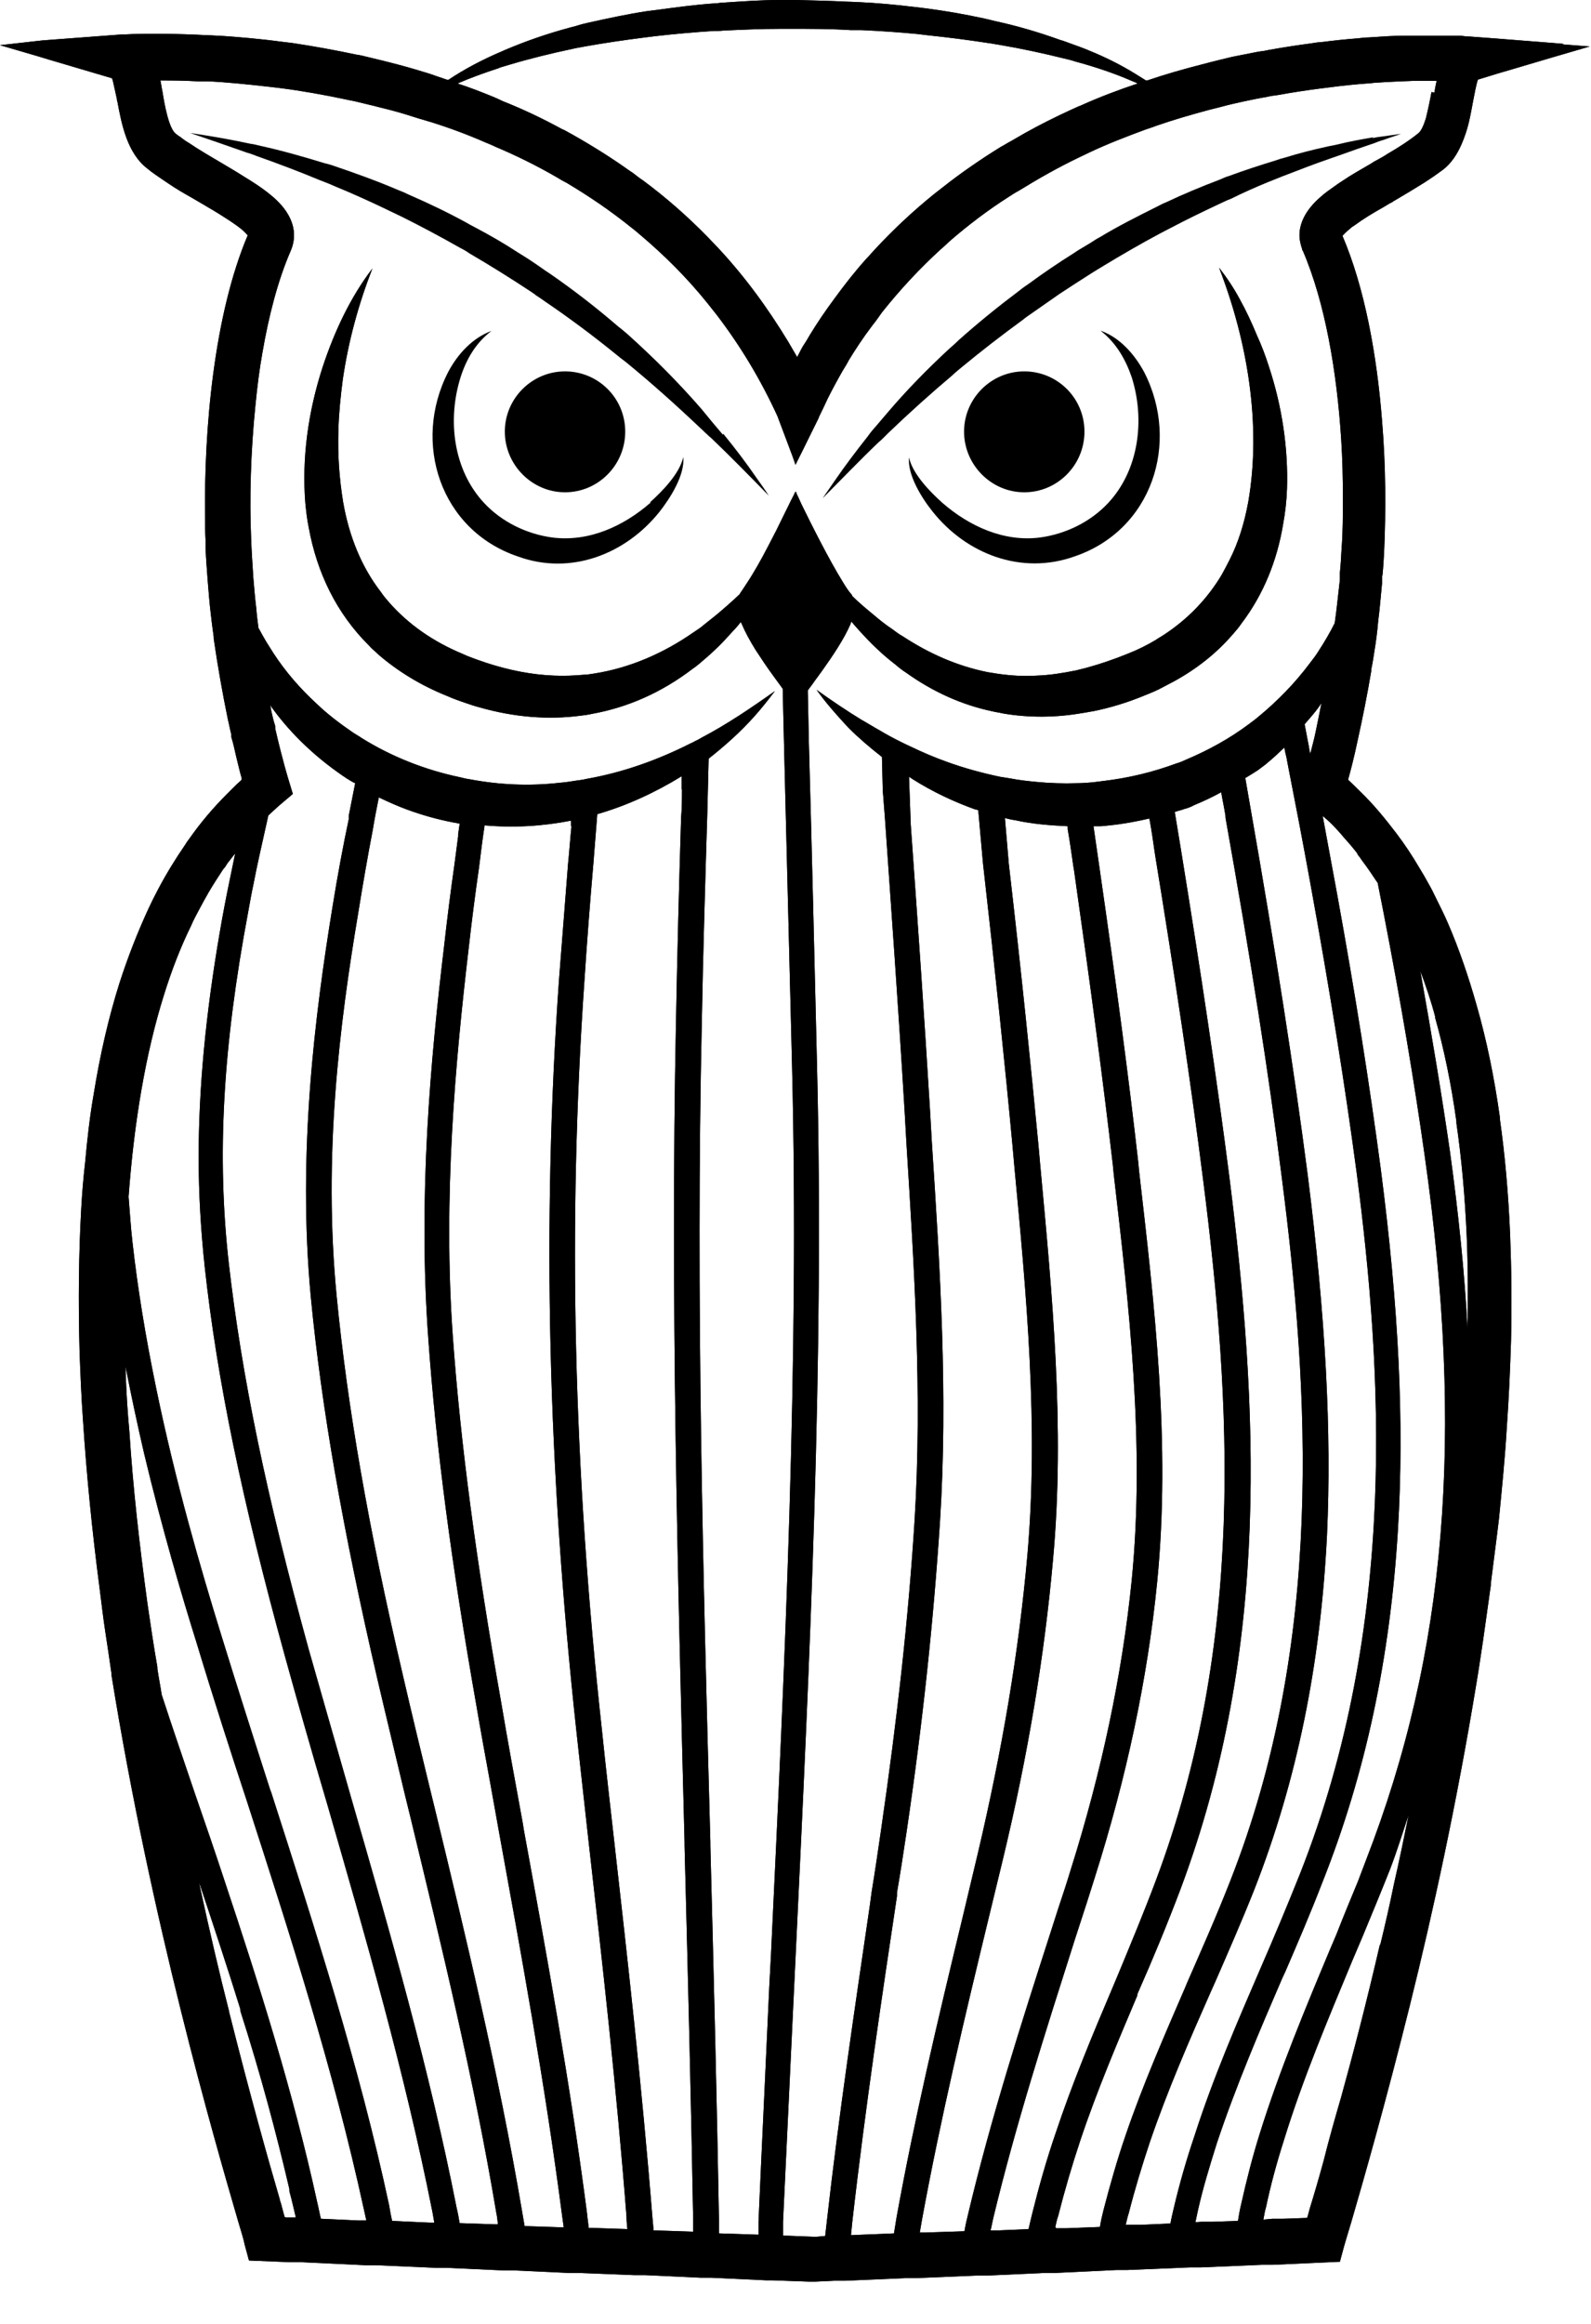
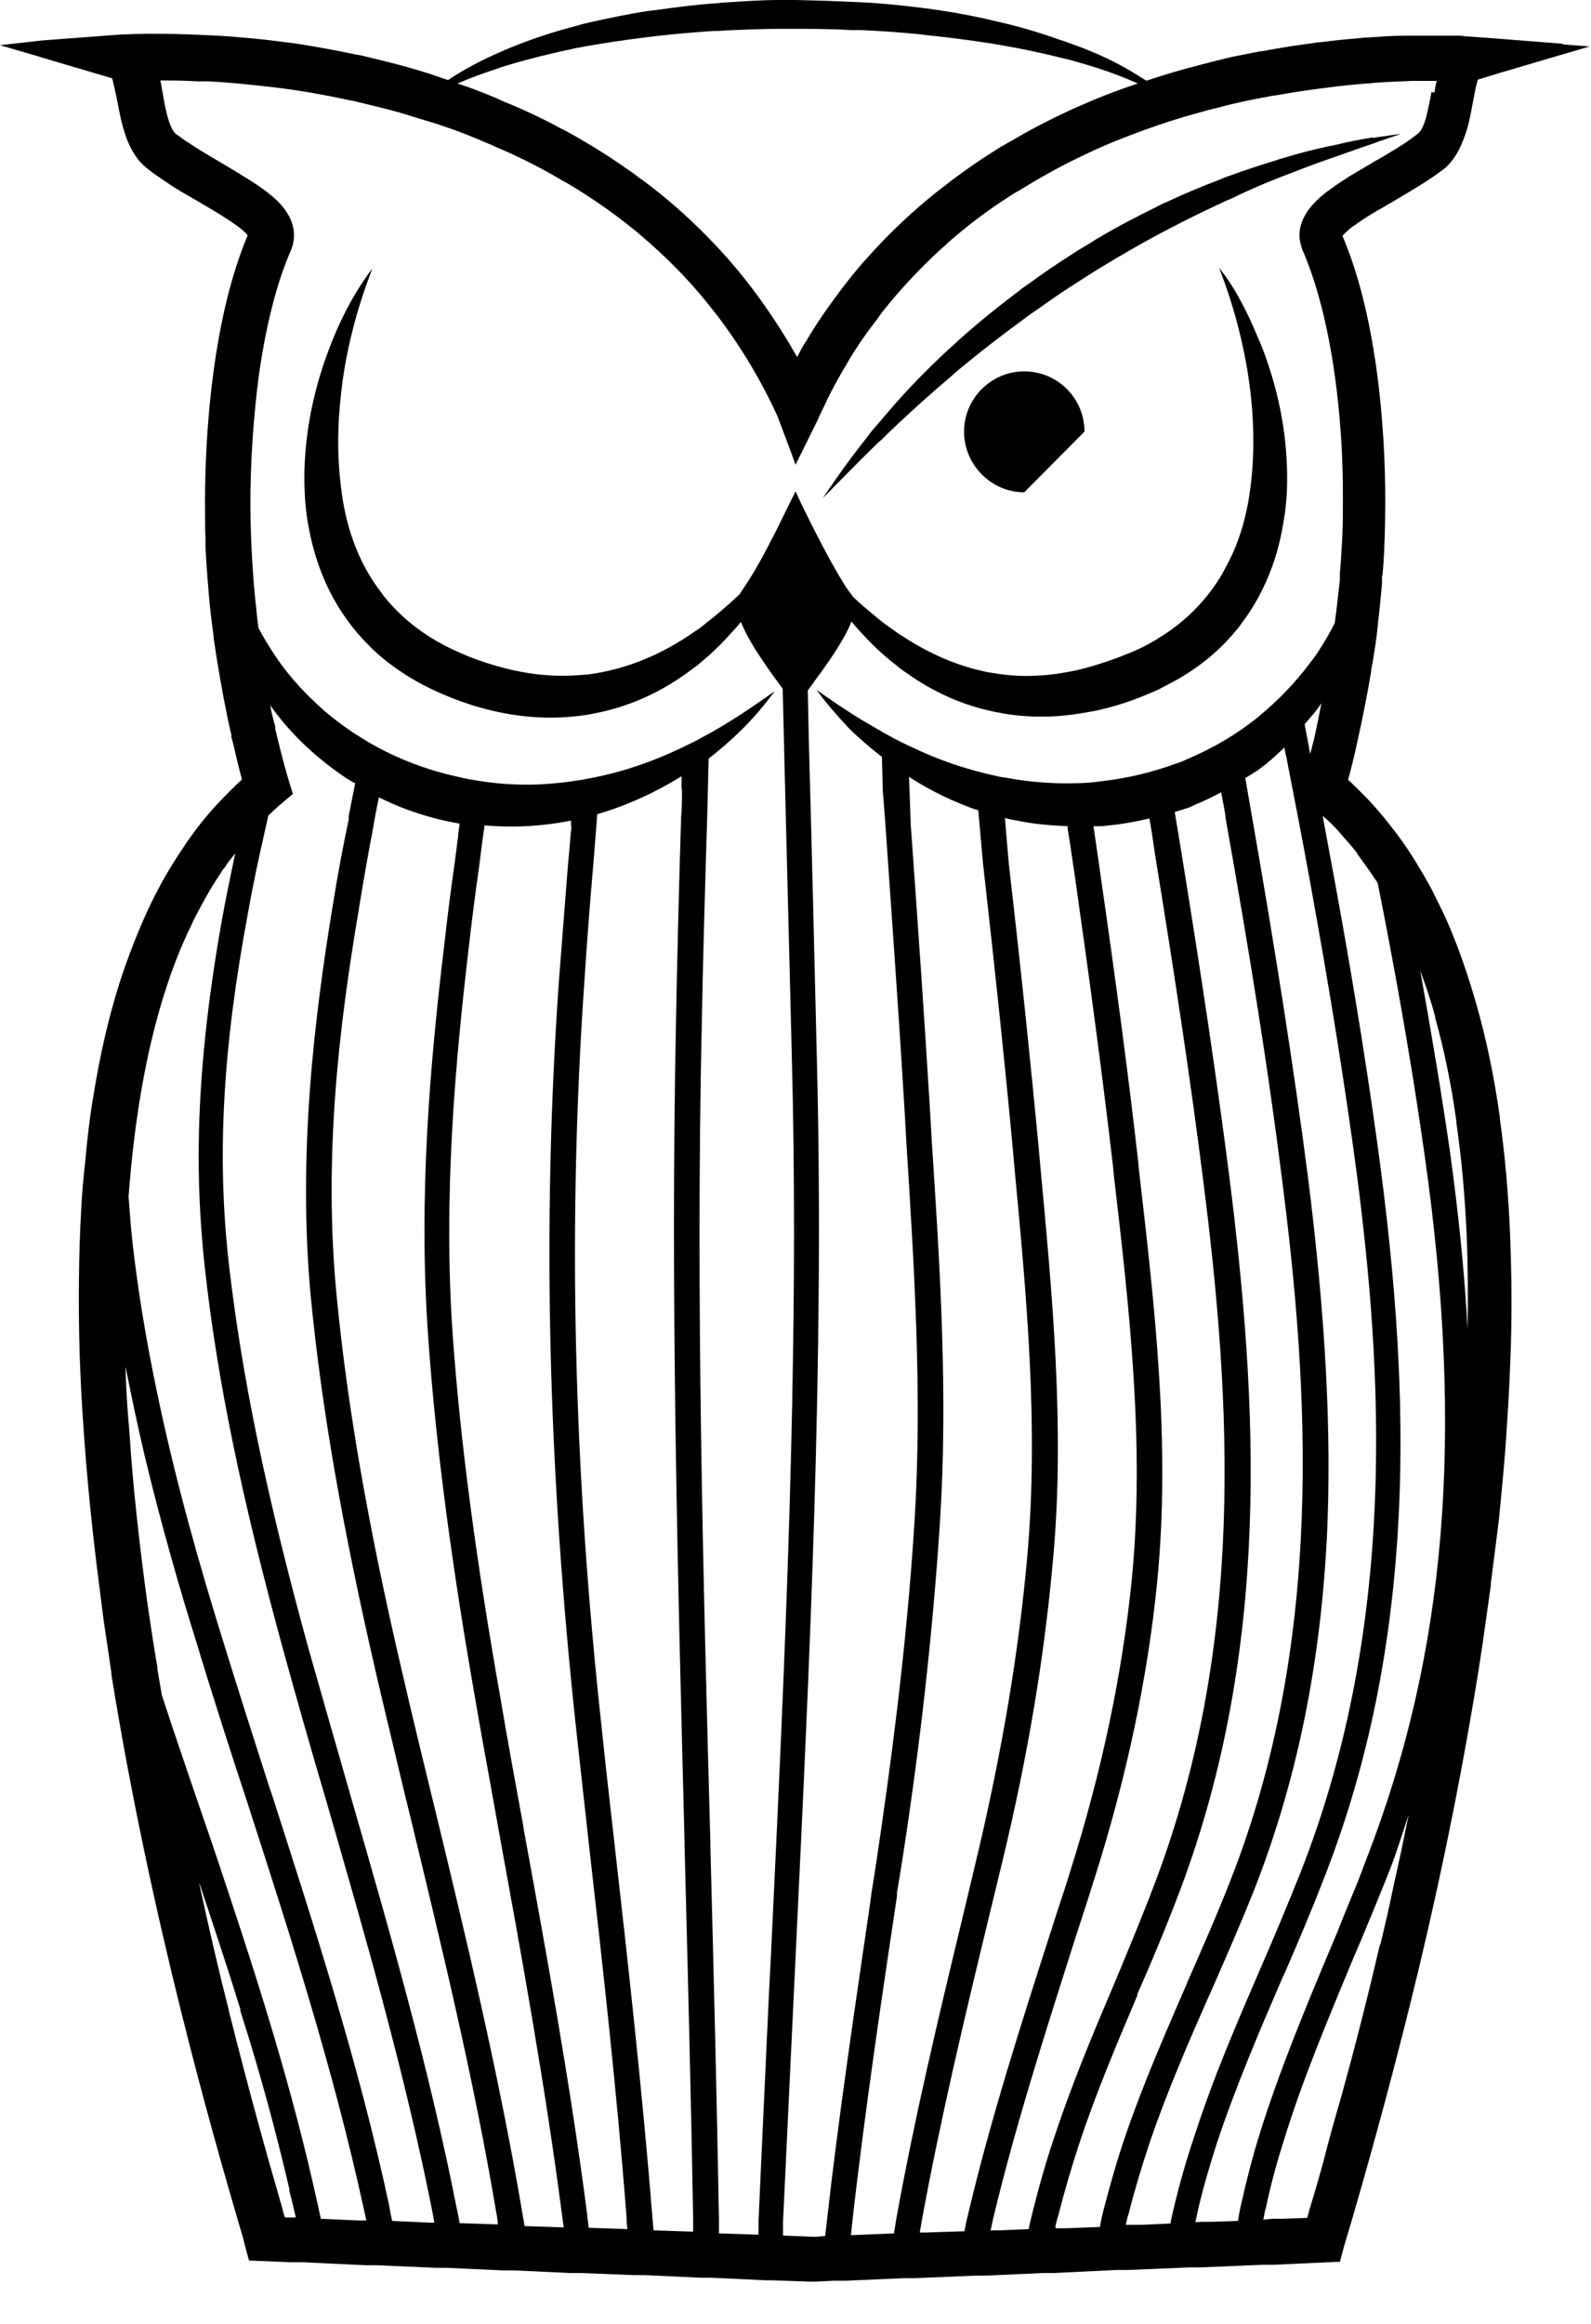
<svg xmlns="http://www.w3.org/2000/svg" width="37" height="54" viewBox="0 0 37 54" fill="none">
-   <path d="M33.29 2.14C33.26 2.31 33.21 2.55 33.16 2.75C33.11 2.91 33.05 3.05 32.98 3.1C32.77 3.27 32.52 3.43 32.26 3.58C32.19 3.63 32.11 3.67 32.04 3.71C31.98 3.74 31.93 3.77 31.87 3.81C31.65 3.94 31.43 4.06 31.24 4.19C31.16 4.24 31.09 4.29 31.02 4.34C30.92 4.41 30.82 4.48 30.73 4.56C30.34 4.89 30.22 5.21 30.22 5.47C30.22 5.58 30.25 5.69 30.28 5.78C30.28 5.8 30.29 5.82 30.3 5.83C30.82 7.04 31.09 8.65 31.19 10.2C31.22 10.66 31.23 11.12 31.23 11.55C31.23 11.97 31.23 12.37 31.2 12.74C31.19 12.93 31.18 13.12 31.16 13.31V13.47C31.12 13.8 31.09 14.14 31.04 14.48C30.93 14.7 30.8 14.92 30.67 15.12C30.61 15.22 30.54 15.31 30.47 15.4C30.12 15.87 29.71 16.29 29.26 16.66C29.19 16.72 29.12 16.77 29.04 16.83C28.6 17.16 28.11 17.43 27.59 17.65C27.52 17.68 27.44 17.72 27.36 17.74C26.82 17.94 26.25 18.08 25.65 18.15C25.57 18.16 25.49 18.17 25.41 18.18C25.29 18.19 25.17 18.2 25.04 18.2C24.73 18.21 24.41 18.2 24.1 18.17C23.9 18.15 23.7 18.13 23.5 18.09C23.42 18.08 23.33 18.06 23.25 18.05C22.83 17.96 22.42 17.85 22.01 17.7C21.73 17.6 21.45 17.48 21.18 17.35C21.09 17.31 21.01 17.27 20.93 17.23C20.77 17.15 20.62 17.07 20.47 16.98C20.36 16.92 20.15 16.79 20.04 16.73C19.68 16.51 19.34 16.28 18.99 16.03C19.21 16.34 19.47 16.63 19.73 16.91C19.97 17.15 20.24 17.38 20.51 17.59L20.53 18.38C20.55 18.59 20.56 18.79 20.58 19.01C20.71 20.89 20.89 23.36 21.04 25.86L21.08 26.57C21.26 29.44 21.45 32.4 21.27 35.32C21.13 37.57 20.87 39.91 20.49 42.52C20.42 43 20.35 43.49 20.27 43.97L20.23 44.27C19.88 46.66 19.51 49.13 19.23 51.61L19.19 51.96L18.97 51.98L18.21 51.95V51.63C18.28 50.14 18.35 48.66 18.42 47.19L18.51 45.3C18.83 38.58 19.17 31.63 19 24.75C18.94 22.25 18.88 19.72 18.81 17.22L18.78 15.75L18.73 16.13C18.73 16.13 18.75 16.1 18.76 16.08C18.8 16.02 18.85 15.96 18.9 15.89C18.96 15.8 19.04 15.7 19.11 15.6C19.36 15.25 19.63 14.85 19.78 14.5C19.78 14.48 19.8 14.46 19.8 14.44C19.85 14.51 19.92 14.58 19.98 14.65C20.25 14.95 20.53 15.22 20.82 15.44C20.9 15.51 20.99 15.58 21.07 15.63C21.7 16.08 22.37 16.38 23.08 16.53C23.16 16.55 23.25 16.56 23.33 16.58C23.92 16.68 24.54 16.68 25.17 16.57C25.25 16.56 25.33 16.54 25.41 16.53C25.81 16.45 26.21 16.33 26.62 16.16C26.77 16.1 26.92 16.04 27.06 15.96C27.14 15.92 27.21 15.88 27.29 15.84C27.84 15.54 28.3 15.17 28.67 14.74C28.74 14.66 28.81 14.58 28.87 14.49C29.38 13.82 29.7 13.03 29.84 12.18C29.89 11.91 29.92 11.64 29.93 11.36C29.96 10.43 29.82 9.46 29.51 8.52C29.43 8.27 29.34 8.03 29.23 7.79C29.11 7.5 28.98 7.22 28.83 6.95C28.69 6.69 28.53 6.45 28.35 6.22C29.01 7.92 29.34 9.87 29.03 11.66C28.94 12.15 28.8 12.61 28.59 13.02C28.53 13.14 28.47 13.25 28.41 13.36C28.08 13.91 27.64 14.37 27.1 14.73C27.03 14.78 26.95 14.82 26.88 14.87C26.68 14.99 26.46 15.1 26.23 15.19C25.91 15.32 25.59 15.43 25.26 15.52C25.18 15.54 25.1 15.56 25.02 15.58C24.72 15.64 24.42 15.69 24.11 15.7C23.81 15.72 23.51 15.7 23.22 15.66C23.14 15.65 23.05 15.63 22.97 15.62C22.27 15.48 21.61 15.19 21 14.79C20.91 14.74 20.83 14.68 20.75 14.62C20.6 14.52 20.46 14.41 20.32 14.29C20.15 14.15 19.98 14.01 19.82 13.85C19.82 13.83 19.8 13.81 19.79 13.8C19.73 13.73 19.67 13.64 19.61 13.54C19.28 13.01 18.87 12.19 18.64 11.72C18.59 11.61 18.55 11.52 18.52 11.46C18.52 11.44 18.51 11.43 18.5 11.42C18.5 11.43 18.49 11.45 18.48 11.46C18.46 11.51 18.43 11.56 18.39 11.64C18.32 11.79 18.22 11.98 18.11 12.21C18.04 12.36 17.95 12.52 17.87 12.68C17.71 12.99 17.53 13.31 17.37 13.55C17.31 13.64 17.26 13.72 17.21 13.79C17.21 13.79 17.21 13.8 17.2 13.81C17.03 13.97 16.85 14.13 16.67 14.28C16.57 14.36 16.47 14.44 16.37 14.52C16.29 14.59 16.21 14.64 16.12 14.7C15.43 15.18 14.65 15.52 13.83 15.65C13.75 15.66 13.67 15.68 13.58 15.68C13.36 15.7 13.12 15.71 12.89 15.7C12.35 15.68 11.82 15.57 11.3 15.4C11.22 15.37 11.15 15.35 11.07 15.32C10.97 15.28 10.87 15.25 10.77 15.2C10.07 14.91 9.5 14.51 9.05 14C8.98 13.92 8.92 13.85 8.86 13.76C8.41 13.18 8.12 12.47 7.98 11.67C7.89 11.12 7.85 10.56 7.87 9.99C7.88 9.6 7.92 9.22 7.97 8.83C8.1 7.93 8.34 7.06 8.66 6.24C8.14 6.92 7.77 7.72 7.5 8.54C7.16 9.59 7.02 10.66 7.1 11.68C7.12 11.88 7.14 12.07 7.18 12.26C7.37 13.3 7.82 14.25 8.59 15.01C8.65 15.08 8.73 15.14 8.8 15.21C9.24 15.59 9.77 15.92 10.39 16.17C10.57 16.25 10.75 16.31 10.93 16.37C11.01 16.4 11.09 16.42 11.16 16.44C11.97 16.67 12.76 16.73 13.51 16.63C13.59 16.62 13.68 16.61 13.76 16.59C14.6 16.44 15.39 16.09 16.11 15.54C16.2 15.48 16.28 15.41 16.36 15.34C16.6 15.14 16.83 14.91 17.04 14.67C17.11 14.6 17.17 14.53 17.23 14.45C17.23 14.47 17.24 14.48 17.25 14.5C17.33 14.69 17.44 14.89 17.57 15.1C17.7 15.3 17.84 15.51 17.98 15.7C18.1 15.86 18.21 16.02 18.31 16.15L18.2 15.91L18.24 17.59C18.3 19.98 18.36 22.4 18.42 24.78C18.59 31.69 18.25 38.67 17.93 45.42L17.89 46.17C17.81 47.97 17.72 49.79 17.64 51.62V51.93L16.72 51.9V51.58C16.67 48.73 16.6 45.95 16.52 42.89V42.81C16.35 36.58 16.18 30.15 16.32 23.81C16.35 22.17 16.4 20.51 16.45 18.86L16.48 17.63C16.86 17.33 17.22 17.01 17.55 16.64C17.71 16.46 17.87 16.26 18.02 16.06C17.47 16.45 16.91 16.83 16.32 17.14C16.32 17.14 16.22 17.2 16.17 17.22C16.13 17.24 16.1 17.26 16.07 17.27C15.3 17.66 14.49 17.95 13.64 18.1C13.56 18.12 13.48 18.13 13.4 18.14C13.28 18.16 13.15 18.18 13.02 18.19C12.32 18.27 11.62 18.24 10.93 18.11C10.85 18.1 10.77 18.08 10.69 18.06C9.88 17.89 9.1 17.58 8.41 17.15C8.34 17.1 8.26 17.06 8.19 17.01C7.9 16.81 7.62 16.6 7.36 16.35C6.98 16 6.64 15.61 6.36 15.18C6.3 15.09 6.25 15 6.19 14.91C6.13 14.81 6.07 14.7 6.01 14.59C5.99 14.43 5.97 14.28 5.96 14.14C5.93 13.9 5.91 13.65 5.89 13.41C5.87 13.1 5.85 12.8 5.84 12.51C5.8 11.59 5.83 10.5 5.94 9.42C5.98 9.01 6.03 8.6 6.1 8.21C6.25 7.34 6.46 6.52 6.76 5.83C6.89 5.53 6.92 5.06 6.33 4.56C6.19 4.44 6.02 4.32 5.83 4.2C5.76 4.16 5.69 4.11 5.62 4.07C5.48 3.98 5.34 3.9 5.19 3.81C4.92 3.65 4.64 3.49 4.39 3.32C4.32 3.28 4.25 3.23 4.19 3.18C4.15 3.16 4.12 3.13 4.09 3.11C3.93 2.99 3.83 2.46 3.78 2.14C3.76 2.05 3.75 1.96 3.73 1.87H3.74C3.98 1.87 4.27 1.87 4.59 1.89C4.67 1.89 4.75 1.89 4.84 1.89C5.27 1.91 5.76 1.96 6.29 2.02C6.37 2.03 6.46 2.04 6.54 2.05C7.01 2.11 7.52 2.2 8.04 2.31C8.12 2.33 8.2 2.34 8.28 2.36C8.54 2.42 8.81 2.49 9.09 2.56C9.32 2.62 9.54 2.69 9.76 2.76C9.84 2.78 9.92 2.81 10 2.83C10.45 2.97 10.88 3.13 11.29 3.31C11.36 3.34 11.44 3.37 11.52 3.41C12.02 3.62 12.5 3.86 12.95 4.12C13.03 4.17 13.1 4.21 13.18 4.25C13.7 4.56 14.2 4.9 14.66 5.27C14.74 5.33 14.81 5.39 14.88 5.45C15.45 5.93 15.98 6.46 16.44 7.03C16.52 7.13 16.59 7.22 16.67 7.32C17.22 8.04 17.69 8.82 18.08 9.67L18.43 10.6L18.5 10.8L18.67 10.46L19.04 9.71C19.04 9.71 19.04 9.69 19.05 9.68C19.12 9.54 19.19 9.39 19.25 9.26C19.36 9.04 19.48 8.82 19.6 8.61C19.65 8.53 19.7 8.45 19.74 8.37C19.9 8.11 20.07 7.85 20.26 7.6C20.27 7.59 20.28 7.57 20.29 7.56C20.37 7.46 20.44 7.36 20.51 7.26C20.94 6.72 21.39 6.24 21.87 5.8C21.95 5.73 22.02 5.67 22.09 5.6C22.53 5.22 22.98 4.88 23.45 4.58C23.53 4.53 23.6 4.48 23.68 4.44C24.15 4.15 24.61 3.89 25.09 3.66C25.17 3.62 25.24 3.59 25.32 3.55C25.76 3.34 26.21 3.17 26.64 3.01C26.72 2.98 26.8 2.96 26.87 2.93C27.3 2.78 27.72 2.66 28.13 2.55C28.21 2.53 28.29 2.51 28.37 2.49C28.55 2.44 28.73 2.4 28.91 2.36C29.1 2.32 29.29 2.28 29.47 2.25C29.55 2.23 29.63 2.22 29.71 2.21C30.04 2.15 30.37 2.1 30.68 2.06C30.76 2.05 30.84 2.04 30.92 2.03C31.22 1.99 31.52 1.96 31.79 1.94C31.87 1.94 31.95 1.92 32.03 1.92C32.32 1.9 32.6 1.89 32.84 1.88C32.92 1.88 33 1.88 33.08 1.88C33.19 1.88 33.29 1.88 33.39 1.88H33.41C33.39 1.97 33.37 2.06 33.36 2.15M31.56 19.84C31.56 19.84 31.64 19.94 31.67 19.99C31.8 20.16 31.92 20.34 32.04 20.52L32.17 21.18C32.58 23.29 32.89 25.14 33.13 26.84C34.06 33.36 33.64 38.41 31.77 43.22L31.58 43.72C31.41 44.13 31.24 44.54 31.08 44.95L30.91 45.35C30.37 46.64 29.76 48.1 29.3 49.57C29.13 50.11 28.99 50.66 28.86 51.24C28.83 51.36 28.81 51.49 28.79 51.61L28.2 51.63H27.94L27.8 51.64C27.82 51.55 27.84 51.45 27.86 51.36C27.97 50.87 28.12 50.37 28.3 49.8C28.74 48.48 29.31 47.15 29.82 45.97L29.89 45.82C30.18 45.15 30.48 44.45 30.75 43.75C31.76 41.21 32.33 38.52 32.51 35.55C32.66 33.06 32.53 30.39 32.11 27.16C31.85 25.2 31.52 23.11 31.1 20.8C30.99 20.19 30.87 19.57 30.76 18.96C30.83 19.02 30.9 19.08 30.97 19.15C31.07 19.25 31.17 19.36 31.26 19.47C31.37 19.59 31.48 19.72 31.58 19.85M33.37 23.63C33.58 24.37 33.75 25.19 33.87 26.06V26.1C33.99 26.92 34.07 27.81 34.11 28.74C34.14 29.43 34.14 30.15 34.13 30.89C34.06 29.58 33.92 28.21 33.72 26.76C33.53 25.45 33.3 24.07 33.03 22.56C33.16 22.91 33.28 23.26 33.38 23.64M32.09 45.19C31.78 46.53 31.47 47.72 31.19 48.73C31.05 49.21 30.91 49.7 30.78 50.22C30.66 50.66 30.55 51.03 30.46 51.32C30.44 51.4 30.42 51.47 30.4 51.54L29.84 51.56H29.59L29.38 51.58C29.4 51.49 29.41 51.39 29.44 51.3C29.55 50.78 29.69 50.26 29.86 49.73C30.3 48.3 30.89 46.91 31.45 45.56L31.68 45.02C31.9 44.49 32.12 43.96 32.33 43.43C32.49 43.01 32.62 42.59 32.76 42.17C32.65 42.71 32.54 43.25 32.42 43.77C32.32 44.26 32.21 44.74 32.1 45.19M30.69 16.55C30.66 16.7 30.63 16.85 30.6 16.99C30.56 17.19 30.51 17.36 30.47 17.52C30.45 17.43 30.44 17.34 30.42 17.25L30.34 16.83C30.45 16.7 30.57 16.57 30.67 16.43C30.69 16.4 30.71 16.37 30.73 16.34C30.72 16.41 30.7 16.48 30.69 16.55ZM26.26 51.7H26.18C26.2 51.61 26.22 51.52 26.25 51.43C26.39 50.88 26.56 50.32 26.74 49.78C27.15 48.58 27.66 47.41 28.16 46.28L28.25 46.08C28.56 45.37 28.88 44.64 29.17 43.91C30.16 41.38 30.71 38.69 30.86 35.68C30.97 33.28 30.83 30.61 30.41 27.29C30.09 24.84 29.67 22.13 29.08 18.77L28.96 18.08C29.06 18.02 29.16 17.96 29.25 17.9C29.29 17.87 29.33 17.84 29.37 17.81C29.41 17.78 29.44 17.76 29.47 17.73C29.61 17.62 29.74 17.49 29.87 17.37C29.88 17.45 29.9 17.53 29.92 17.61L29.94 17.72C30.12 18.64 30.3 19.57 30.47 20.51C30.94 23.09 31.28 25.23 31.55 27.25C32.14 31.78 32.53 37.74 30.23 43.55C29.93 44.3 29.62 45.04 29.31 45.75C28.77 47 28.21 48.29 27.78 49.63C27.59 50.19 27.43 50.75 27.3 51.3C27.27 51.43 27.24 51.55 27.22 51.67L26.55 51.7H26.3H26.26ZM24.55 51.76H24.54C24.56 51.67 24.58 51.57 24.61 51.49C24.76 50.9 24.93 50.32 25.12 49.75C25.51 48.58 26.01 47.41 26.45 46.37V46.34C26.8 45.55 27.14 44.73 27.45 43.91C29.57 38.26 29.25 32.61 28.59 27.35C28.3 25.09 27.94 22.67 27.46 19.72L27.32 18.87C27.39 18.84 27.47 18.83 27.54 18.8C27.62 18.78 27.7 18.75 27.77 18.71C27.99 18.62 28.2 18.52 28.4 18.41C28.43 18.59 28.47 18.77 28.5 18.96V19C29.09 22.31 29.51 24.97 29.81 27.37C30.45 32.33 30.8 38.15 28.61 43.71C28.29 44.53 27.92 45.36 27.61 46.07L27.56 46.19C27.08 47.3 26.58 48.44 26.18 49.61C25.98 50.19 25.81 50.79 25.66 51.37C25.63 51.49 25.6 51.62 25.58 51.75L24.81 51.78H24.56L24.55 51.76ZM23.04 51.82C23.06 51.73 23.08 51.64 23.1 51.54C23.62 49.38 24.29 47.29 25 45.06C25.09 44.78 25.18 44.51 25.27 44.23L25.46 43.63C26.2 41.3 26.69 38.99 26.91 36.77C27.23 33.55 26.85 30.33 26.49 27.21L26.47 27C26.25 25.05 25.97 22.94 25.57 20.17L25.43 19.2C25.43 19.2 25.52 19.2 25.56 19.2C25.64 19.2 25.72 19.19 25.8 19.18C26.11 19.15 26.43 19.09 26.73 19.02C26.78 19.29 26.82 19.57 26.86 19.85C27.34 22.79 27.7 25.2 27.98 27.42C28.64 32.6 28.96 38.17 26.88 43.7C26.61 44.42 26.31 45.14 26.02 45.84L25.89 46.15C25.4 47.3 24.93 48.43 24.55 49.57C24.33 50.21 24.16 50.82 24.01 51.42C23.98 51.54 23.95 51.67 23.92 51.8L23.23 51.83H23.03L23.04 51.82ZM21.39 51.88C21.41 51.78 21.42 51.69 21.44 51.59C21.87 49.24 22.44 46.85 23 44.54L23.32 43.22C23.91 40.77 24.29 38.48 24.49 36.23C24.77 33.17 24.47 30.07 24.19 27.06L24.15 26.61C23.97 24.73 23.76 22.66 23.46 20.07L23.37 19.01C23.45 19.03 23.53 19.05 23.61 19.06C24.01 19.15 24.42 19.18 24.83 19.2V19.27C24.88 19.55 24.92 19.84 24.96 20.12L24.98 20.24C25.37 22.98 25.65 25.09 25.88 27.07L25.9 27.28C26.26 30.37 26.63 33.57 26.32 36.71C26.1 38.9 25.62 41.17 24.9 43.45C24.81 43.75 24.71 44.05 24.61 44.35L24.44 44.88C23.75 47.02 23.04 49.23 22.51 51.47C22.48 51.59 22.45 51.72 22.43 51.85L21.51 51.88H21.4H21.39ZM19.79 51.94C19.8 51.84 19.81 51.74 19.82 51.64C20.12 48.99 20.53 46.26 20.86 44.06V43.98C20.94 43.52 21.01 43.06 21.08 42.59C21.46 40.03 21.71 37.66 21.86 35.36C22.05 32.41 21.86 29.43 21.67 26.53L21.63 25.83C21.5 23.68 21.35 21.54 21.18 19.16L21.14 18.05C21.14 18.05 21.2 18.09 21.23 18.11C21.69 18.4 22.18 18.63 22.68 18.81C22.7 18.81 22.73 18.82 22.75 18.83L22.86 20.06C23.15 22.62 23.37 24.72 23.55 26.66L23.59 27.11C23.87 30.08 24.16 33.14 23.89 36.17C23.69 38.4 23.31 40.65 22.74 43.07L22.39 44.54C21.81 46.94 21.27 49.21 20.85 51.53C20.83 51.65 20.81 51.77 20.79 51.9L19.81 51.94H19.78H19.79ZM10.66 19.39C10.63 19.62 10.6 19.85 10.57 20.08C10.48 20.71 10.4 21.34 10.33 21.97C10.01 24.64 9.72 27.81 9.96 31.1C10.14 33.63 10.5 36.35 11.08 39.64C11.18 40.23 11.29 40.83 11.4 41.43L11.59 42.49C12.12 45.4 12.67 48.4 13.07 51.47L13.11 51.76L12.2 51.73C12.18 51.61 12.16 51.49 12.14 51.38C11.59 48.14 10.81 44.91 10.12 42.06L10.01 41.61C9.79 40.71 9.57 39.8 9.36 38.89C8.56 35.47 8.08 32.69 7.83 30.13C7.51 26.84 7.9 23.78 8.33 21.22C8.44 20.54 8.55 19.9 8.67 19.28C8.71 19.03 8.76 18.78 8.81 18.53C9.02 18.63 9.24 18.73 9.46 18.81C9.81 18.94 10.17 19.04 10.53 19.11C10.58 19.12 10.64 19.13 10.69 19.14L10.65 19.42L10.66 19.39ZM13.29 19.2C13.26 19.49 13.24 19.79 13.21 20.08C13.14 20.98 13.07 21.88 13 22.77C12.6 28.41 12.74 34.13 13.41 40.28L13.7 42.9C14 45.54 14.34 48.53 14.57 51.51C14.57 51.61 14.58 51.71 14.59 51.8L13.69 51.77C13.68 51.65 13.66 51.54 13.65 51.42C13.26 48.41 12.71 45.41 12.18 42.51L12.16 42.38C11.99 41.45 11.81 40.48 11.65 39.53C11.07 36.25 10.71 33.55 10.53 31.05C10.3 27.81 10.59 24.67 10.9 22.03C10.97 21.41 11.05 20.78 11.14 20.16C11.18 19.83 11.22 19.51 11.27 19.18C11.95 19.24 12.62 19.2 13.28 19.07V19.2H13.29ZM15.86 18.34C15.86 18.56 15.86 18.77 15.84 18.99C15.79 20.59 15.75 22.19 15.72 23.78C15.59 30.13 15.76 36.58 15.92 42.81V42.89C16 45.97 16.07 48.76 16.12 51.56C16.12 51.66 16.12 51.76 16.12 51.86L15.2 51.83L15.17 51.5C14.93 48.5 14.59 45.49 14.29 42.84C14.19 41.96 14.09 41.09 14 40.22C13.33 34.13 13.2 28.43 13.59 22.81C13.65 21.89 13.72 20.98 13.8 20.06L13.89 18.92C14.58 18.72 15.23 18.42 15.85 18.04V18.34H15.86ZM10.69 51.67C10.67 51.55 10.65 51.43 10.62 51.31C9.98 48.06 9.06 44.87 8.17 41.79L8.03 41.3C7.75 40.32 7.46 39.32 7.18 38.33C6.19 34.74 5.62 31.97 5.32 29.35C5.04 26.86 5.18 24.34 5.77 21.2C5.81 20.98 5.85 20.75 5.9 20.52C5.98 20.1 6.08 19.67 6.18 19.22L6.24 18.95C6.34 18.86 6.44 18.76 6.55 18.67L6.81 18.45L6.71 18.12C6.71 18.12 6.57 17.67 6.4 16.93V16.87C6.36 16.75 6.33 16.62 6.3 16.48C6.3 16.45 6.29 16.41 6.28 16.38C6.3 16.41 6.32 16.44 6.35 16.48C6.79 17.08 7.35 17.6 7.96 18.02C8.03 18.07 8.11 18.12 8.18 18.16C8.21 18.18 8.24 18.19 8.26 18.2C8.21 18.46 8.16 18.71 8.11 18.96V19.04C7.99 19.6 7.85 20.34 7.73 21.09C7.33 23.55 6.91 26.79 7.23 30.16C7.48 32.73 7.97 35.54 8.77 38.99C8.98 39.89 9.2 40.79 9.41 41.68L9.55 42.25C10.27 45.23 11.02 48.31 11.54 51.41C11.56 51.5 11.57 51.6 11.58 51.69H11.54L10.65 51.66L10.69 51.67ZM9.12 51.61C9.09 51.49 9.07 51.37 9.05 51.25C8.35 47.98 7.31 44.77 6.31 41.66L6.28 41.58C5.9 40.4 5.51 39.18 5.14 37.98C4.67 36.46 4.08 34.44 3.63 32.25C3.38 31.04 3.2 29.93 3.08 28.86C3.04 28.52 3.02 28.16 2.99 27.81C3.12 26.05 3.39 24.47 3.81 23.13C3.99 22.55 4.2 22.01 4.44 21.52C4.5 21.38 4.57 21.25 4.64 21.12C4.71 20.99 4.78 20.86 4.85 20.74C4.96 20.55 5.08 20.37 5.19 20.2C5.23 20.16 5.26 20.11 5.29 20.06C5.35 19.98 5.41 19.91 5.47 19.83C5.43 20.02 5.39 20.22 5.35 20.41C5.26 20.84 5.18 21.26 5.11 21.67C4.78 23.59 4.62 25.3 4.62 26.89C4.62 27.75 4.67 28.58 4.76 29.43C5.05 32.08 5.63 34.87 6.63 38.5C6.91 39.51 7.22 40.61 7.62 41.96C8.5 45.01 9.41 48.15 10.05 51.37C10.07 51.46 10.08 51.55 10.1 51.65H9.99L9.13 51.61H9.12ZM7.46 51.55C7.43 51.43 7.41 51.31 7.38 51.19C6.81 48.58 6.01 46.07 5.24 43.76C5.01 43.06 4.77 42.36 4.53 41.67C4.26 40.87 4 40.12 3.76 39.38C3.73 39.18 3.69 38.98 3.66 38.78V38.74C3.57 38.23 3.5 37.74 3.43 37.27C3.24 35.88 3.09 34.54 3.01 33.28C3 33.16 2.99 33.04 2.98 32.93C2.95 32.55 2.93 32.17 2.92 31.8C2.92 31.79 2.92 31.77 2.92 31.76C3.05 32.42 3.19 33.08 3.35 33.77C3.77 35.53 4.24 37.12 4.57 38.17C4.96 39.46 5.38 40.76 5.74 41.85C6.73 44.91 7.75 48.07 8.46 51.33C8.48 51.42 8.5 51.51 8.52 51.6H8.34L7.47 51.56L7.46 51.55ZM6.62 51.52C6.6 51.45 6.58 51.38 6.56 51.3C6.55 51.25 6.53 51.19 6.51 51.13V51.12C6.24 50.2 5.81 48.67 5.33 46.76C5.33 46.76 5.33 46.76 5.33 46.75C5.1 45.85 4.87 44.86 4.64 43.8C4.64 43.77 4.63 43.74 4.62 43.71C4.95 44.7 5.28 45.69 5.59 46.69V46.73C6.07 48.23 6.43 49.59 6.73 50.87V50.92C6.79 51.13 6.83 51.33 6.88 51.53H6.65L6.62 51.52ZM11.6 1.58C11.68 1.55 11.77 1.53 11.86 1.5C12.33 1.36 12.82 1.24 13.34 1.13C13.42 1.11 13.51 1.1 13.6 1.08C14.05 1 14.52 0.93 15 0.87C15.08 0.86 15.16 0.85 15.24 0.84C15.68 0.79 16.13 0.75 16.59 0.72C16.67 0.72 16.75 0.72 16.83 0.71C17.27 0.69 17.71 0.67 18.15 0.67C18.23 0.67 18.31 0.67 18.39 0.67C18.86 0.67 19.32 0.67 19.79 0.7C19.87 0.7 19.95 0.7 20.04 0.7C20.48 0.72 20.91 0.75 21.33 0.79C21.42 0.8 21.5 0.81 21.58 0.82C22.06 0.87 22.53 0.93 22.98 1C23.07 1.01 23.15 1.03 23.23 1.04C23.76 1.13 24.27 1.24 24.75 1.36C24.84 1.38 24.92 1.4 25.01 1.43C25.49 1.56 25.93 1.71 26.32 1.88C26.37 1.9 26.42 1.92 26.46 1.94C26.01 2.09 25.56 2.26 25.14 2.45C25.06 2.48 24.98 2.52 24.91 2.55C24.54 2.72 24.18 2.9 23.84 3.09C23.73 3.15 23.62 3.22 23.51 3.28C23.43 3.32 23.36 3.37 23.28 3.41C22.81 3.7 22.36 4.01 21.94 4.34C21.86 4.4 21.79 4.46 21.71 4.52C21.23 4.91 20.79 5.32 20.38 5.76C20.3 5.84 20.23 5.93 20.15 6.01C19.88 6.31 19.63 6.63 19.39 6.96C19.19 7.23 19 7.51 18.83 7.79C18.78 7.88 18.73 7.96 18.67 8.05C18.64 8.1 18.61 8.16 18.58 8.22C18.57 8.24 18.55 8.27 18.54 8.3C18.47 8.18 18.4 8.06 18.33 7.94C17.85 7.15 17.31 6.41 16.68 5.74C16.6 5.66 16.53 5.58 16.45 5.5C15.99 5.03 15.49 4.59 14.95 4.19C14.87 4.14 14.8 4.08 14.72 4.02C14.69 4 14.66 3.98 14.63 3.96C14.21 3.66 13.76 3.38 13.3 3.12C13.22 3.08 13.15 3.03 13.07 3C12.63 2.76 12.17 2.54 11.69 2.35C11.61 2.31 11.54 2.28 11.47 2.25C11.2 2.14 10.92 2.03 10.64 1.94C10.94 1.81 11.27 1.69 11.61 1.58M36.37 1.02L36.13 1L35.11 0.92L34.86 0.9L34.19 0.85C34.19 0.85 34.1 0.85 33.97 0.83C33.9 0.83 33.82 0.83 33.72 0.83C33.51 0.83 33.23 0.83 32.89 0.83C32.81 0.83 32.74 0.83 32.65 0.83C32.4 0.83 32.13 0.85 31.83 0.87C31.75 0.87 31.67 0.88 31.59 0.89C31.32 0.91 31.03 0.94 30.72 0.98C30.64 0.98 30.56 1 30.48 1.01C30.17 1.05 29.85 1.1 29.51 1.16C29.43 1.18 29.35 1.19 29.27 1.2C29.07 1.24 28.87 1.28 28.66 1.32C28.49 1.36 28.33 1.4 28.17 1.44C28.09 1.46 28.02 1.48 27.94 1.5C27.51 1.61 27.09 1.73 26.68 1.87C26.68 1.87 26.66 1.87 26.65 1.87C26.57 1.82 26.49 1.77 26.41 1.72C26.07 1.51 25.71 1.33 25.34 1.18C25.2 1.12 25.06 1.07 24.92 1.02C24.83 0.99 24.74 0.95 24.66 0.93C24.16 0.75 23.65 0.6 23.14 0.49C23.06 0.47 22.98 0.45 22.89 0.43C22.43 0.33 21.97 0.25 21.5 0.19C21.42 0.18 21.33 0.17 21.25 0.16C20.83 0.11 20.41 0.07 19.98 0.05C19.9 0.05 19.81 0.04 19.73 0.04C19.32 0.02 18.92 0.01 18.51 0C18.46 0 18.41 0 18.37 0C18.29 0 18.21 0 18.13 0C17.72 0 17.29 0.03 16.84 0.06C16.76 0.06 16.68 0.08 16.6 0.08C16.17 0.11 15.72 0.17 15.28 0.23C15.2 0.24 15.12 0.25 15.04 0.26C14.58 0.33 14.12 0.43 13.67 0.53C13.58 0.55 13.5 0.57 13.41 0.6C12.9 0.73 12.41 0.89 11.94 1.08C11.85 1.12 11.76 1.15 11.68 1.19C11.23 1.38 10.81 1.6 10.42 1.86C10.35 1.84 10.28 1.81 10.21 1.79C10.13 1.76 10.06 1.74 9.98 1.71C9.75 1.64 9.52 1.57 9.29 1.51C9.03 1.44 8.78 1.38 8.53 1.32C8.45 1.3 8.37 1.28 8.29 1.27C7.77 1.16 7.27 1.07 6.8 1C6.71 0.99 6.63 0.98 6.55 0.97C6.03 0.9 5.54 0.86 5.1 0.83C5.01 0.83 4.93 0.82 4.85 0.82C4.09 0.78 3.51 0.78 3.17 0.79C3.06 0.79 2.97 0.8 2.91 0.8C2.87 0.8 2.85 0.8 2.84 0.8L1.24 0.92L0.98 0.94L0 1.05L0.89 1.31L1.12 1.38L2.61 1.82C2.61 1.82 2.61 1.85 2.62 1.86C2.65 1.98 2.69 2.18 2.72 2.31C2.72 2.33 2.72 2.35 2.73 2.36C2.83 2.9 2.96 3.56 3.43 3.92C3.55 4.02 3.69 4.11 3.82 4.2C3.89 4.25 3.96 4.29 4.03 4.34C4.23 4.47 4.44 4.58 4.64 4.7C4.86 4.83 5.07 4.95 5.25 5.07C5.33 5.12 5.39 5.16 5.46 5.21C5.65 5.34 5.73 5.43 5.76 5.47C4.98 7.31 4.74 9.97 4.77 12.03C4.77 12.2 4.77 12.38 4.78 12.54C4.78 12.6 4.78 12.67 4.78 12.73C4.79 12.97 4.81 13.23 4.83 13.49C4.85 13.74 4.87 14 4.9 14.25C4.92 14.42 4.94 14.6 4.97 14.8V14.84C5.06 15.46 5.17 16.09 5.3 16.72C5.33 16.84 5.35 16.96 5.38 17.07V17.13C5.43 17.29 5.46 17.44 5.49 17.57C5.54 17.77 5.58 17.95 5.62 18.08C5.62 18.09 5.62 18.11 5.62 18.12C5.62 18.12 5.6 18.14 5.59 18.15C5.53 18.2 5.48 18.25 5.42 18.31C5.41 18.32 5.4 18.33 5.39 18.34C5.35 18.38 5.31 18.42 5.27 18.46C4.96 18.77 4.67 19.11 4.41 19.48C4.37 19.53 4.33 19.59 4.3 19.64C4.08 19.96 3.87 20.3 3.68 20.66C3.6 20.81 3.53 20.95 3.46 21.1C3.21 21.64 2.98 22.22 2.78 22.84C2.53 23.63 2.33 24.49 2.18 25.42C2.09 25.93 2.03 26.46 1.98 27.01C1.94 27.36 1.91 27.71 1.89 28.07C1.83 29.12 1.82 30.23 1.85 31.4C1.87 31.92 1.89 32.46 1.93 33C2.01 34.24 2.14 35.57 2.32 36.94C2.34 37.1 2.36 37.26 2.38 37.42C2.42 37.74 2.47 38.06 2.52 38.39L2.59 38.87V38.91C3.52 44.68 4.98 49.7 5.53 51.59C5.61 51.86 5.67 52.05 5.69 52.16L5.79 52.53L6.78 52.57H7.03L8.51 52.64H8.76L10.14 52.7H10.39L11.71 52.76H11.96L13.25 52.82H13.49L14.76 52.87H15.01L16.3 52.93H16.54L17.82 52.99H17.96L18.8 53.02H18.97L19.4 53H19.65L21.03 52.94H21.28L22.7 52.88H22.95L24.26 52.82H24.51L25.97 52.75H26.22L27.67 52.69H27.92L29.34 52.63H29.59L31.12 52.56H31.16L31.26 52.19C31.29 52.08 31.35 51.89 31.43 51.62C31.71 50.66 32.22 48.88 32.79 46.59C33.32 44.46 33.88 41.89 34.33 39.15C34.39 38.8 34.44 38.45 34.49 38.12C34.55 37.69 34.61 37.26 34.67 36.84V36.8C34.72 36.4 34.77 36.01 34.82 35.62L34.86 35.29C34.93 34.58 35 33.88 35.04 33.2C35.09 32.5 35.12 31.81 35.14 31.16C35.16 30.31 35.15 29.49 35.12 28.72C35.08 27.75 35 26.84 34.88 26V25.96C34.75 25.03 34.57 24.16 34.34 23.36C34.15 22.69 33.93 22.05 33.68 21.47C33.59 21.26 33.49 21.06 33.39 20.86C33.34 20.76 33.29 20.65 33.23 20.55C33.16 20.42 33.09 20.3 33.01 20.17C32.84 19.88 32.66 19.61 32.47 19.36C32.21 19.02 31.94 18.69 31.64 18.4C31.55 18.31 31.45 18.21 31.35 18.12C31.41 17.91 31.49 17.6 31.57 17.22C31.69 16.68 31.8 16.13 31.89 15.59V15.55C31.92 15.42 31.94 15.28 31.96 15.15C32 14.91 32.03 14.68 32.05 14.44C32.09 14.14 32.11 13.85 32.14 13.56V13.39L32.15 13.37C32.17 13.18 32.18 12.98 32.19 12.8C32.23 11.88 32.23 10.84 32.14 9.77C32.02 8.25 31.74 6.7 31.22 5.48C31.25 5.45 31.3 5.39 31.39 5.32C31.42 5.29 31.46 5.26 31.51 5.23C31.7 5.09 31.93 4.95 32.18 4.81C32.23 4.78 32.28 4.75 32.33 4.72C32.35 4.71 32.38 4.7 32.4 4.68C32.64 4.54 32.89 4.39 33.13 4.24C33.2 4.19 33.27 4.15 33.34 4.1C33.41 4.05 33.48 4 33.55 3.95C33.75 3.8 33.89 3.58 33.99 3.35C34.06 3.19 34.12 3.01 34.16 2.84C34.2 2.67 34.23 2.5 34.26 2.34C34.29 2.19 34.33 1.96 34.37 1.85L34.86 1.7L35.1 1.63L36.08 1.34L36.32 1.27L36.97 1.08L36.32 1.03L36.37 1.02Z" fill="black" />
-   <path d="M16.81 10.1C16.72 9.99 16.63 9.89 16.54 9.78C16.47 9.69 16.39 9.6 16.31 9.5C15.78 8.89 15.21 8.32 14.61 7.78C14.54 7.72 14.46 7.65 14.38 7.59C13.87 7.15 13.34 6.74 12.79 6.36C12.71 6.31 12.64 6.26 12.57 6.21C12.4 6.09 12.23 5.98 12.05 5.87C11.73 5.66 11.4 5.47 11.06 5.29C10.98 5.25 10.91 5.21 10.84 5.17C10.4 4.93 9.96 4.72 9.5 4.52C9.42 4.48 9.35 4.45 9.27 4.42C8.78 4.21 8.28 4.03 7.78 3.86C7.7 3.83 7.62 3.81 7.54 3.79C7.05 3.64 6.56 3.5 6.06 3.39C5.98 3.37 5.9 3.35 5.82 3.34C5.36 3.24 4.89 3.16 4.42 3.09C4.42 3.09 4.41 3.09 4.4 3.09C4.4 3.09 4.41 3.09 4.42 3.09C4.86 3.24 5.3 3.39 5.75 3.55C5.83 3.57 5.9 3.6 5.98 3.63C6.46 3.8 6.94 3.98 7.42 4.18C7.5 4.21 7.57 4.24 7.65 4.27C7.83 4.35 8.01 4.42 8.19 4.5C8.51 4.64 8.81 4.78 9.12 4.93C9.2 4.97 9.27 5 9.35 5.04C9.81 5.27 10.26 5.51 10.7 5.76C10.78 5.8 10.85 5.84 10.92 5.89C11.4 6.17 11.88 6.47 12.35 6.78C12.39 6.81 12.43 6.83 12.46 6.86C12.54 6.91 12.61 6.96 12.68 7.01C13.24 7.39 13.79 7.8 14.32 8.23C14.39 8.29 14.47 8.35 14.55 8.41C15.15 8.9 15.73 9.42 16.3 9.96C16.35 10 16.39 10.05 16.44 10.09C16.47 10.12 16.5 10.15 16.54 10.18C16.99 10.61 17.43 11.06 17.88 11.52C17.79 11.38 17.69 11.24 17.59 11.1C17.35 10.75 17.09 10.41 16.82 10.08" fill="black" />
  <path d="M31.94 3.19C31.65 3.24 31.37 3.29 31.09 3.36C31.01 3.38 30.93 3.39 30.85 3.41C30.53 3.48 30.21 3.56 29.89 3.66C29.81 3.68 29.74 3.7 29.66 3.73C29.3 3.84 28.93 3.96 28.58 4.09C28.5 4.11 28.43 4.15 28.35 4.18C27.93 4.34 27.52 4.51 27.12 4.7C27.04 4.73 26.97 4.77 26.89 4.81C26.45 5.03 26.01 5.25 25.58 5.51C25.5 5.55 25.43 5.6 25.35 5.65C25.22 5.73 25.09 5.8 24.96 5.89C24.61 6.11 24.27 6.34 23.93 6.59C23.86 6.64 23.78 6.69 23.71 6.75C23.23 7.11 22.76 7.49 22.31 7.89C22.24 7.96 22.16 8.03 22.08 8.1C21.57 8.57 21.08 9.07 20.63 9.6C20.55 9.69 20.48 9.78 20.4 9.87C20.32 9.96 20.25 10.04 20.18 10.14C19.92 10.47 19.66 10.81 19.42 11.16C19.32 11.3 19.23 11.44 19.13 11.58C19.57 11.14 19.99 10.7 20.43 10.28C20.48 10.24 20.52 10.2 20.57 10.15C20.6 10.12 20.63 10.09 20.66 10.06C21.14 9.6 21.64 9.15 22.15 8.72C22.22 8.65 22.3 8.59 22.37 8.53C22.83 8.15 23.31 7.78 23.79 7.43C23.86 7.37 23.94 7.32 24.01 7.27C24.22 7.12 24.43 6.98 24.64 6.83C24.9 6.66 25.16 6.49 25.43 6.32C25.51 6.27 25.58 6.23 25.66 6.18C26.09 5.92 26.52 5.67 26.97 5.43C27.05 5.39 27.12 5.35 27.2 5.31C27.6 5.1 28.01 4.9 28.42 4.71C28.5 4.67 28.57 4.64 28.65 4.61C28.7 4.58 28.76 4.56 28.81 4.53C29.11 4.39 29.41 4.26 29.72 4.14C29.79 4.11 29.87 4.08 29.95 4.05C30.26 3.93 30.57 3.81 30.89 3.7C30.97 3.67 31.04 3.65 31.12 3.62C31.4 3.52 31.68 3.42 31.95 3.33C32.03 3.3 32.1 3.27 32.18 3.25C32.31 3.2 32.45 3.16 32.58 3.11C32.44 3.13 32.3 3.15 32.16 3.17C32.08 3.18 32 3.19 31.92 3.21" fill="black" />
-   <path d="M15.13 11.68C14.5 12.23 13.69 12.6 12.84 12.49C12.25 12.41 11.67 12.13 11.26 11.69C10.54 10.92 10.4 9.76 10.71 8.77C10.84 8.36 11.06 7.97 11.43 7.69C10.99 7.85 10.64 8.23 10.42 8.65C9.58 10.29 10.24 12.32 12.04 12.93C13.27 13.38 14.55 12.88 15.34 11.89C15.59 11.57 15.93 11.04 15.89 10.62C15.81 11 15.4 11.42 15.12 11.67" fill="black" />
-   <path d="M25.6 7.69C25.96 7.97 26.18 8.36 26.32 8.77C26.63 9.75 26.49 10.92 25.77 11.69C25.36 12.13 24.78 12.41 24.19 12.49C23.35 12.6 22.54 12.23 21.91 11.68C21.63 11.43 21.22 11.01 21.14 10.63C21.1 11.04 21.44 11.58 21.69 11.89C22.48 12.88 23.76 13.37 24.99 12.93C26.79 12.32 27.45 10.29 26.61 8.65C26.39 8.24 26.05 7.85 25.61 7.69" fill="black" />
-   <path d="M14.54 10.03C14.54 9.25 13.91 8.63 13.14 8.63C12.37 8.63 11.74 9.26 11.74 10.03C11.74 10.8 12.37 11.44 13.14 11.44C13.91 11.44 14.54 10.81 14.54 10.03Z" fill="black" />
-   <path d="M25.22 10.03C25.22 9.25 24.59 8.63 23.82 8.63C23.05 8.63 22.42 9.26 22.42 10.03C22.42 10.8 23.05 11.44 23.82 11.44C24.59 11.44 25.22 10.81 25.22 10.03Z" fill="black" />
+   <path d="M25.22 10.03C25.22 9.25 24.59 8.63 23.82 8.63C23.05 8.63 22.42 9.26 22.42 10.03C22.42 10.8 23.05 11.44 23.82 11.44Z" fill="black" />
  <path d="M33.29 2.14C33.26 2.31 33.21 2.55 33.16 2.75C33.11 2.91 33.05 3.05 32.98 3.1C32.77 3.27 32.52 3.43 32.26 3.58C32.19 3.63 32.11 3.67 32.04 3.71C31.98 3.74 31.93 3.77 31.87 3.81C31.65 3.94 31.43 4.06 31.24 4.19C31.16 4.24 31.09 4.29 31.02 4.34C30.92 4.41 30.82 4.48 30.73 4.56C30.34 4.89 30.22 5.21 30.22 5.47C30.22 5.58 30.25 5.69 30.28 5.78C30.28 5.8 30.29 5.82 30.3 5.83C30.82 7.04 31.09 8.65 31.19 10.2C31.22 10.66 31.23 11.12 31.23 11.55C31.23 11.97 31.23 12.37 31.2 12.74C31.19 12.93 31.18 13.12 31.16 13.31V13.47C31.12 13.8 31.09 14.14 31.04 14.48C30.93 14.7 30.8 14.92 30.67 15.12C30.61 15.22 30.54 15.31 30.47 15.4C30.12 15.87 29.71 16.29 29.26 16.66C29.19 16.72 29.12 16.77 29.04 16.83C28.6 17.16 28.11 17.43 27.59 17.65C27.52 17.68 27.44 17.72 27.36 17.74C26.82 17.94 26.25 18.08 25.65 18.15C25.57 18.16 25.49 18.17 25.41 18.18C25.29 18.19 25.17 18.2 25.04 18.2C24.73 18.21 24.41 18.2 24.1 18.17C23.9 18.15 23.7 18.13 23.5 18.09C23.42 18.08 23.33 18.06 23.25 18.05C22.83 17.96 22.42 17.85 22.01 17.7C21.73 17.6 21.45 17.48 21.18 17.35C21.09 17.31 21.01 17.27 20.93 17.23C20.77 17.15 20.62 17.07 20.47 16.98C20.36 16.92 20.15 16.79 20.04 16.73C19.68 16.51 19.34 16.28 18.99 16.03C19.21 16.34 19.47 16.63 19.73 16.91C19.97 17.15 20.24 17.38 20.51 17.59L20.53 18.38C20.55 18.59 20.56 18.79 20.58 19.01C20.71 20.89 20.89 23.36 21.04 25.86L21.08 26.57C21.26 29.44 21.45 32.4 21.27 35.32C21.13 37.57 20.87 39.91 20.49 42.52C20.42 43 20.35 43.49 20.27 43.97L20.23 44.27C19.88 46.66 19.51 49.13 19.23 51.61L19.19 51.96L18.97 51.98L18.21 51.95V51.63C18.28 50.14 18.35 48.66 18.42 47.19L18.51 45.3C18.83 38.58 19.17 31.63 19 24.75C18.94 22.25 18.88 19.72 18.81 17.22L18.78 15.75L18.73 16.13C18.73 16.13 18.75 16.1 18.76 16.08C18.8 16.02 18.85 15.96 18.9 15.89C18.96 15.8 19.04 15.7 19.11 15.6C19.36 15.25 19.63 14.85 19.78 14.5C19.78 14.48 19.8 14.46 19.8 14.44C19.85 14.51 19.92 14.58 19.98 14.65C20.25 14.95 20.53 15.22 20.82 15.44C20.9 15.51 20.99 15.58 21.07 15.63C21.7 16.08 22.37 16.38 23.08 16.53C23.16 16.55 23.25 16.56 23.33 16.58C23.92 16.68 24.54 16.68 25.17 16.57C25.25 16.56 25.33 16.54 25.41 16.53C25.81 16.45 26.21 16.33 26.62 16.16C26.77 16.1 26.92 16.04 27.06 15.96C27.14 15.92 27.21 15.88 27.29 15.84C27.84 15.54 28.3 15.17 28.67 14.74C28.74 14.66 28.81 14.58 28.87 14.49C29.38 13.82 29.7 13.03 29.84 12.18C29.89 11.91 29.92 11.64 29.93 11.36C29.96 10.43 29.82 9.46 29.51 8.52C29.43 8.27 29.34 8.03 29.23 7.79C29.11 7.5 28.98 7.22 28.83 6.95C28.69 6.69 28.53 6.45 28.35 6.22C29.01 7.92 29.34 9.87 29.03 11.66C28.94 12.15 28.8 12.61 28.59 13.02C28.53 13.14 28.47 13.25 28.41 13.36C28.08 13.91 27.64 14.37 27.1 14.73C27.03 14.78 26.95 14.82 26.88 14.87C26.68 14.99 26.46 15.1 26.23 15.19C25.91 15.32 25.59 15.43 25.26 15.52C25.18 15.54 25.1 15.56 25.02 15.58C24.72 15.64 24.42 15.69 24.11 15.7C23.81 15.72 23.51 15.7 23.22 15.66C23.14 15.65 23.05 15.63 22.97 15.62C22.27 15.48 21.61 15.19 21 14.79C20.91 14.74 20.83 14.68 20.75 14.62C20.6 14.52 20.46 14.41 20.32 14.29C20.15 14.15 19.98 14.01 19.82 13.85C19.82 13.83 19.8 13.81 19.79 13.8C19.73 13.73 19.67 13.64 19.61 13.54C19.28 13.01 18.87 12.19 18.64 11.72C18.59 11.61 18.55 11.52 18.52 11.46C18.52 11.44 18.51 11.43 18.5 11.42C18.5 11.43 18.49 11.45 18.48 11.46C18.46 11.51 18.43 11.56 18.39 11.64C18.32 11.79 18.22 11.98 18.11 12.21C18.04 12.36 17.95 12.52 17.87 12.68C17.71 12.99 17.53 13.31 17.37 13.55C17.31 13.64 17.26 13.72 17.21 13.79C17.21 13.79 17.21 13.8 17.2 13.81C17.03 13.97 16.85 14.13 16.67 14.28C16.57 14.36 16.47 14.44 16.37 14.52C16.29 14.59 16.21 14.64 16.12 14.7C15.43 15.18 14.65 15.52 13.83 15.65C13.75 15.66 13.67 15.68 13.58 15.68C13.36 15.7 13.12 15.71 12.89 15.7C12.35 15.68 11.82 15.57 11.3 15.4C11.22 15.37 11.15 15.35 11.07 15.32C10.97 15.28 10.87 15.25 10.77 15.2C10.07 14.91 9.5 14.51 9.05 14C8.98 13.92 8.92 13.85 8.86 13.76C8.41 13.18 8.12 12.47 7.98 11.67C7.89 11.12 7.85 10.56 7.87 9.99C7.88 9.6 7.92 9.22 7.97 8.83C8.1 7.93 8.34 7.06 8.66 6.24C8.14 6.92 7.77 7.72 7.5 8.54C7.16 9.59 7.02 10.66 7.1 11.68C7.12 11.88 7.14 12.07 7.18 12.26C7.37 13.3 7.82 14.25 8.59 15.01C8.65 15.08 8.73 15.14 8.8 15.21C9.24 15.59 9.77 15.92 10.39 16.17C10.57 16.25 10.75 16.31 10.93 16.37C11.01 16.4 11.09 16.42 11.16 16.44C11.97 16.67 12.76 16.73 13.51 16.63C13.59 16.62 13.68 16.61 13.76 16.59C14.6 16.44 15.39 16.09 16.11 15.54C16.2 15.48 16.28 15.41 16.36 15.34C16.6 15.14 16.83 14.91 17.04 14.67C17.11 14.6 17.17 14.53 17.23 14.45C17.23 14.47 17.24 14.48 17.25 14.5C17.33 14.69 17.44 14.89 17.57 15.1C17.7 15.3 17.84 15.51 17.98 15.7C18.1 15.86 18.21 16.02 18.31 16.15L18.2 15.91L18.24 17.59C18.3 19.98 18.36 22.4 18.42 24.78C18.59 31.69 18.25 38.67 17.93 45.42L17.89 46.17C17.81 47.97 17.72 49.79 17.64 51.62V51.93L16.72 51.9V51.58C16.67 48.73 16.6 45.95 16.52 42.89V42.81C16.35 36.58 16.18 30.15 16.32 23.81C16.35 22.17 16.4 20.51 16.45 18.86L16.48 17.63C16.86 17.33 17.22 17.01 17.55 16.64C17.71 16.46 17.87 16.26 18.02 16.06C17.47 16.45 16.91 16.83 16.32 17.14C16.32 17.14 16.22 17.2 16.17 17.22C16.13 17.24 16.1 17.26 16.07 17.27C15.3 17.66 14.49 17.95 13.64 18.1C13.56 18.12 13.48 18.13 13.4 18.14C13.28 18.16 13.15 18.18 13.02 18.19C12.32 18.27 11.62 18.24 10.93 18.11C10.85 18.1 10.77 18.08 10.69 18.06C9.88 17.89 9.1 17.58 8.41 17.15C8.34 17.1 8.26 17.06 8.19 17.01C7.9 16.81 7.62 16.6 7.36 16.35C6.98 16 6.64 15.61 6.36 15.18C6.3 15.09 6.25 15 6.19 14.91C6.13 14.81 6.07 14.7 6.01 14.59C5.99 14.43 5.97 14.28 5.96 14.14C5.93 13.9 5.91 13.65 5.89 13.41C5.87 13.1 5.85 12.8 5.84 12.51C5.8 11.59 5.83 10.5 5.94 9.42C5.98 9.01 6.03 8.6 6.1 8.21C6.25 7.34 6.46 6.52 6.76 5.83C6.89 5.53 6.92 5.06 6.33 4.56C6.19 4.44 6.02 4.32 5.83 4.2C5.76 4.16 5.69 4.11 5.62 4.07C5.48 3.98 5.34 3.9 5.19 3.81C4.92 3.65 4.64 3.49 4.39 3.32C4.32 3.28 4.25 3.23 4.19 3.18C4.15 3.16 4.12 3.13 4.09 3.11C3.93 2.99 3.83 2.46 3.78 2.14C3.76 2.05 3.75 1.96 3.73 1.87H3.74C3.98 1.87 4.27 1.87 4.59 1.89C4.67 1.89 4.75 1.89 4.84 1.89C5.27 1.91 5.76 1.96 6.29 2.02C6.37 2.03 6.46 2.04 6.54 2.05C7.01 2.11 7.52 2.2 8.04 2.31C8.12 2.33 8.2 2.34 8.28 2.36C8.54 2.42 8.81 2.49 9.09 2.56C9.32 2.62 9.54 2.69 9.76 2.76C9.84 2.78 9.92 2.81 10 2.83C10.45 2.97 10.88 3.13 11.29 3.31C11.36 3.34 11.44 3.37 11.52 3.41C12.02 3.62 12.5 3.86 12.95 4.12C13.03 4.17 13.1 4.21 13.18 4.25C13.7 4.56 14.2 4.9 14.66 5.27C14.74 5.33 14.81 5.39 14.88 5.45C15.45 5.93 15.98 6.46 16.44 7.03C16.52 7.13 16.59 7.22 16.67 7.32C17.22 8.04 17.69 8.82 18.08 9.67L18.43 10.6L18.5 10.8L18.67 10.46L19.04 9.71C19.04 9.71 19.04 9.69 19.05 9.68C19.12 9.54 19.19 9.39 19.25 9.26C19.36 9.04 19.48 8.82 19.6 8.61C19.65 8.53 19.7 8.45 19.74 8.37C19.9 8.11 20.07 7.85 20.26 7.6C20.27 7.59 20.28 7.57 20.29 7.56C20.37 7.46 20.44 7.36 20.51 7.26C20.94 6.72 21.39 6.24 21.87 5.8C21.95 5.73 22.02 5.67 22.09 5.6C22.53 5.22 22.98 4.88 23.45 4.58C23.53 4.53 23.6 4.48 23.68 4.44C24.15 4.15 24.61 3.89 25.09 3.66C25.17 3.62 25.24 3.59 25.32 3.55C25.76 3.34 26.21 3.17 26.64 3.01C26.72 2.98 26.8 2.96 26.87 2.93C27.3 2.78 27.72 2.66 28.13 2.55C28.21 2.53 28.29 2.51 28.37 2.49C28.55 2.44 28.73 2.4 28.91 2.36C29.1 2.32 29.29 2.28 29.47 2.25C29.55 2.23 29.63 2.22 29.71 2.21C30.04 2.15 30.37 2.1 30.68 2.06C30.76 2.05 30.84 2.04 30.92 2.03C31.22 1.99 31.52 1.96 31.79 1.94C31.87 1.94 31.95 1.92 32.03 1.92C32.32 1.9 32.6 1.89 32.84 1.88C32.92 1.88 33 1.88 33.08 1.88C33.19 1.88 33.29 1.88 33.39 1.88H33.41C33.39 1.97 33.37 2.06 33.36 2.15M31.56 19.84C31.56 19.84 31.64 19.94 31.67 19.99C31.8 20.16 31.92 20.34 32.04 20.52L32.17 21.18C32.58 23.29 32.89 25.14 33.13 26.84C34.06 33.36 33.64 38.41 31.77 43.22L31.58 43.72C31.41 44.13 31.24 44.54 31.08 44.95L30.91 45.35C30.37 46.64 29.76 48.1 29.3 49.57C29.13 50.11 28.99 50.66 28.86 51.24C28.83 51.36 28.81 51.49 28.79 51.61L28.2 51.63H27.94L27.8 51.64C27.82 51.55 27.84 51.45 27.86 51.36C27.97 50.87 28.12 50.37 28.3 49.8C28.74 48.48 29.31 47.15 29.82 45.97L29.89 45.82C30.18 45.15 30.48 44.45 30.75 43.75C31.76 41.21 32.33 38.52 32.51 35.55C32.66 33.06 32.53 30.39 32.11 27.16C31.85 25.2 31.52 23.11 31.1 20.8C30.99 20.19 30.87 19.57 30.76 18.96C30.83 19.02 30.9 19.08 30.97 19.15C31.07 19.25 31.17 19.36 31.26 19.47C31.37 19.59 31.48 19.72 31.58 19.85M33.37 23.63C33.58 24.37 33.75 25.19 33.87 26.06V26.1C33.99 26.92 34.07 27.81 34.11 28.74C34.14 29.43 34.14 30.15 34.13 30.89C34.06 29.58 33.92 28.21 33.72 26.76C33.53 25.45 33.3 24.07 33.03 22.56C33.16 22.91 33.28 23.26 33.38 23.64M32.09 45.19C31.78 46.53 31.47 47.72 31.19 48.73C31.05 49.21 30.91 49.7 30.78 50.22C30.66 50.66 30.55 51.03 30.46 51.32C30.44 51.4 30.42 51.47 30.4 51.54L29.84 51.56H29.59L29.38 51.58C29.4 51.49 29.41 51.39 29.44 51.3C29.55 50.78 29.69 50.26 29.86 49.73C30.3 48.3 30.89 46.91 31.45 45.56L31.68 45.02C31.9 44.49 32.12 43.96 32.33 43.43C32.49 43.01 32.62 42.59 32.76 42.17C32.65 42.71 32.54 43.25 32.42 43.77C32.32 44.26 32.21 44.74 32.1 45.19M30.69 16.55C30.66 16.7 30.63 16.85 30.6 16.99C30.56 17.19 30.51 17.36 30.47 17.52C30.45 17.43 30.44 17.34 30.42 17.25L30.34 16.83C30.45 16.7 30.57 16.57 30.67 16.43C30.69 16.4 30.71 16.37 30.73 16.34C30.72 16.41 30.7 16.48 30.69 16.55ZM26.26 51.7H26.18C26.2 51.61 26.22 51.52 26.25 51.43C26.39 50.88 26.56 50.32 26.74 49.78C27.15 48.58 27.66 47.41 28.16 46.28L28.25 46.08C28.56 45.37 28.88 44.64 29.17 43.91C30.16 41.38 30.71 38.69 30.86 35.68C30.97 33.28 30.83 30.61 30.41 27.29C30.09 24.84 29.67 22.13 29.08 18.77L28.96 18.08C29.06 18.02 29.16 17.96 29.25 17.9C29.29 17.87 29.33 17.84 29.37 17.81C29.41 17.78 29.44 17.76 29.47 17.73C29.61 17.62 29.74 17.49 29.87 17.37C29.88 17.45 29.9 17.53 29.92 17.61L29.94 17.72C30.12 18.64 30.3 19.57 30.47 20.51C30.94 23.09 31.28 25.23 31.55 27.25C32.14 31.78 32.53 37.74 30.23 43.55C29.93 44.3 29.62 45.04 29.31 45.75C28.77 47 28.21 48.29 27.78 49.63C27.59 50.19 27.43 50.75 27.3 51.3C27.27 51.43 27.24 51.55 27.22 51.67L26.55 51.7H26.3H26.26ZM24.55 51.76H24.54C24.56 51.67 24.58 51.57 24.61 51.49C24.76 50.9 24.93 50.32 25.12 49.75C25.51 48.58 26.01 47.41 26.45 46.37V46.34C26.8 45.55 27.14 44.73 27.45 43.91C29.57 38.26 29.25 32.61 28.59 27.35C28.3 25.09 27.94 22.67 27.46 19.72L27.32 18.87C27.39 18.84 27.47 18.83 27.54 18.8C27.62 18.78 27.7 18.75 27.77 18.71C27.99 18.62 28.2 18.52 28.4 18.41C28.43 18.59 28.47 18.77 28.5 18.96V19C29.09 22.31 29.51 24.97 29.81 27.37C30.45 32.33 30.8 38.15 28.61 43.71C28.29 44.53 27.92 45.36 27.61 46.07L27.56 46.19C27.08 47.3 26.58 48.44 26.18 49.61C25.98 50.19 25.81 50.79 25.66 51.37C25.63 51.49 25.6 51.62 25.58 51.75L24.81 51.78H24.56L24.55 51.76ZM23.04 51.82C23.06 51.73 23.08 51.64 23.1 51.54C23.62 49.38 24.29 47.29 25 45.06C25.09 44.78 25.18 44.51 25.27 44.23L25.46 43.63C26.2 41.3 26.69 38.99 26.91 36.77C27.23 33.55 26.85 30.33 26.49 27.21L26.47 27C26.25 25.05 25.97 22.94 25.57 20.17L25.43 19.2C25.43 19.2 25.52 19.2 25.56 19.2C25.64 19.2 25.72 19.19 25.8 19.18C26.11 19.15 26.43 19.09 26.73 19.02C26.78 19.29 26.82 19.57 26.86 19.85C27.34 22.79 27.7 25.2 27.98 27.42C28.64 32.6 28.96 38.17 26.88 43.7C26.61 44.42 26.31 45.14 26.02 45.84L25.89 46.15C25.4 47.3 24.93 48.43 24.55 49.57C24.33 50.21 24.16 50.82 24.01 51.42C23.98 51.54 23.95 51.67 23.92 51.8L23.23 51.83H23.03L23.04 51.82ZM21.39 51.88C21.41 51.78 21.42 51.69 21.44 51.59C21.87 49.24 22.44 46.85 23 44.54L23.32 43.22C23.91 40.77 24.29 38.48 24.49 36.23C24.77 33.17 24.47 30.07 24.19 27.06L24.15 26.61C23.97 24.73 23.76 22.66 23.46 20.07L23.37 19.01C23.45 19.03 23.53 19.05 23.61 19.06C24.01 19.15 24.42 19.18 24.83 19.2V19.27C24.88 19.55 24.92 19.84 24.96 20.12L24.98 20.24C25.37 22.98 25.65 25.09 25.88 27.07L25.9 27.28C26.26 30.37 26.63 33.57 26.32 36.71C26.1 38.9 25.62 41.17 24.9 43.45C24.81 43.75 24.71 44.05 24.61 44.35L24.44 44.88C23.75 47.02 23.04 49.23 22.51 51.47C22.48 51.59 22.45 51.72 22.43 51.85L21.51 51.88H21.4H21.39ZM19.79 51.94C19.8 51.84 19.81 51.74 19.82 51.64C20.12 48.99 20.53 46.26 20.86 44.06V43.98C20.94 43.52 21.01 43.06 21.08 42.59C21.46 40.03 21.71 37.66 21.86 35.36C22.05 32.41 21.86 29.43 21.67 26.53L21.63 25.83C21.5 23.68 21.35 21.54 21.18 19.16L21.14 18.05C21.14 18.05 21.2 18.09 21.23 18.11C21.69 18.4 22.18 18.63 22.68 18.81C22.7 18.81 22.73 18.82 22.75 18.83L22.86 20.06C23.15 22.62 23.37 24.72 23.55 26.66L23.59 27.11C23.87 30.08 24.16 33.14 23.89 36.17C23.69 38.4 23.31 40.65 22.74 43.07L22.39 44.54C21.81 46.94 21.27 49.21 20.85 51.53C20.83 51.65 20.81 51.77 20.79 51.9L19.81 51.94H19.78H19.79ZM10.66 19.39C10.63 19.62 10.6 19.85 10.57 20.08C10.48 20.71 10.4 21.34 10.33 21.97C10.01 24.64 9.72 27.81 9.96 31.1C10.14 33.63 10.5 36.35 11.08 39.64C11.18 40.23 11.29 40.83 11.4 41.43L11.59 42.49C12.12 45.4 12.67 48.4 13.07 51.47L13.11 51.76L12.2 51.73C12.18 51.61 12.16 51.49 12.14 51.38C11.59 48.14 10.81 44.91 10.12 42.06L10.01 41.61C9.79 40.71 9.57 39.8 9.36 38.89C8.56 35.47 8.08 32.69 7.83 30.13C7.51 26.84 7.9 23.78 8.33 21.22C8.44 20.54 8.55 19.9 8.67 19.28C8.71 19.03 8.76 18.78 8.81 18.53C9.02 18.63 9.24 18.73 9.46 18.81C9.81 18.94 10.17 19.04 10.53 19.11C10.58 19.12 10.64 19.13 10.69 19.14L10.65 19.42L10.66 19.39ZM13.29 19.2C13.26 19.49 13.24 19.79 13.21 20.08C13.14 20.98 13.07 21.88 13 22.77C12.6 28.41 12.74 34.13 13.41 40.28L13.7 42.9C14 45.54 14.34 48.53 14.57 51.51C14.57 51.61 14.58 51.71 14.59 51.8L13.69 51.77C13.68 51.65 13.66 51.54 13.65 51.42C13.26 48.41 12.71 45.41 12.18 42.51L12.16 42.38C11.99 41.45 11.81 40.48 11.65 39.53C11.07 36.25 10.71 33.55 10.53 31.05C10.3 27.81 10.59 24.67 10.9 22.03C10.97 21.41 11.05 20.78 11.14 20.16C11.18 19.83 11.22 19.51 11.27 19.18C11.95 19.24 12.62 19.2 13.28 19.07V19.2H13.29ZM15.86 18.34C15.86 18.56 15.86 18.77 15.84 18.99C15.79 20.59 15.75 22.19 15.72 23.78C15.59 30.13 15.76 36.58 15.92 42.81V42.89C16 45.97 16.07 48.76 16.12 51.56C16.12 51.66 16.12 51.76 16.12 51.86L15.2 51.83L15.17 51.5C14.93 48.5 14.59 45.49 14.29 42.84C14.19 41.96 14.09 41.09 14 40.22C13.33 34.13 13.2 28.43 13.59 22.81C13.65 21.89 13.72 20.98 13.8 20.06L13.89 18.92C14.58 18.72 15.23 18.42 15.85 18.04V18.34H15.86ZM10.69 51.67C10.67 51.55 10.65 51.43 10.62 51.31C9.98 48.06 9.06 44.87 8.17 41.79L8.03 41.3C7.75 40.32 7.46 39.32 7.18 38.33C6.19 34.74 5.62 31.97 5.32 29.35C5.04 26.86 5.18 24.34 5.77 21.2C5.81 20.98 5.85 20.75 5.9 20.52C5.98 20.1 6.08 19.67 6.18 19.22L6.24 18.95C6.34 18.86 6.44 18.76 6.55 18.67L6.81 18.45L6.71 18.12C6.71 18.12 6.57 17.67 6.4 16.93V16.87C6.36 16.75 6.33 16.62 6.3 16.48C6.3 16.45 6.29 16.41 6.28 16.38C6.3 16.41 6.32 16.44 6.35 16.48C6.79 17.08 7.35 17.6 7.96 18.02C8.03 18.07 8.11 18.12 8.18 18.16C8.21 18.18 8.24 18.19 8.26 18.2C8.21 18.46 8.16 18.71 8.11 18.96V19.04C7.99 19.6 7.85 20.34 7.73 21.09C7.33 23.55 6.91 26.79 7.23 30.16C7.48 32.73 7.97 35.54 8.77 38.99C8.98 39.89 9.2 40.79 9.41 41.68L9.55 42.25C10.27 45.23 11.02 48.31 11.54 51.41C11.56 51.5 11.57 51.6 11.58 51.69H11.54L10.65 51.66L10.69 51.67ZM9.12 51.61C9.09 51.49 9.07 51.37 9.05 51.25C8.35 47.98 7.31 44.77 6.31 41.66L6.28 41.58C5.9 40.4 5.51 39.18 5.14 37.98C4.67 36.46 4.08 34.44 3.63 32.25C3.38 31.04 3.2 29.93 3.08 28.86C3.04 28.52 3.02 28.16 2.99 27.81C3.12 26.05 3.39 24.47 3.81 23.13C3.99 22.55 4.2 22.01 4.44 21.52C4.5 21.38 4.57 21.25 4.64 21.12C4.71 20.99 4.78 20.86 4.85 20.74C4.96 20.55 5.08 20.37 5.19 20.2C5.23 20.16 5.26 20.11 5.29 20.06C5.35 19.98 5.41 19.91 5.47 19.83C5.43 20.02 5.39 20.22 5.35 20.41C5.26 20.84 5.18 21.26 5.11 21.67C4.78 23.59 4.62 25.3 4.62 26.89C4.62 27.75 4.67 28.58 4.76 29.43C5.05 32.08 5.63 34.87 6.63 38.5C6.91 39.51 7.22 40.61 7.62 41.96C8.5 45.01 9.41 48.15 10.05 51.37C10.07 51.46 10.08 51.55 10.1 51.65H9.99L9.13 51.61H9.12ZM7.46 51.55C7.43 51.43 7.41 51.31 7.38 51.19C6.81 48.58 6.01 46.07 5.24 43.76C5.01 43.06 4.77 42.36 4.53 41.67C4.26 40.87 4 40.12 3.76 39.38C3.73 39.18 3.69 38.98 3.66 38.78V38.74C3.57 38.23 3.5 37.74 3.43 37.27C3.24 35.88 3.09 34.54 3.01 33.28C3 33.16 2.99 33.04 2.98 32.93C2.95 32.55 2.93 32.17 2.92 31.8C2.92 31.79 2.92 31.77 2.92 31.76C3.05 32.42 3.19 33.08 3.35 33.77C3.77 35.53 4.24 37.12 4.57 38.17C4.96 39.46 5.38 40.76 5.74 41.85C6.73 44.91 7.75 48.07 8.46 51.33C8.48 51.42 8.5 51.51 8.52 51.6H8.34L7.47 51.56L7.46 51.55ZM6.62 51.52C6.6 51.45 6.58 51.38 6.56 51.3C6.55 51.25 6.53 51.19 6.51 51.13V51.12C6.24 50.2 5.81 48.67 5.33 46.76C5.33 46.76 5.33 46.76 5.33 46.75C5.1 45.85 4.87 44.86 4.64 43.8C4.64 43.77 4.63 43.74 4.62 43.71C4.95 44.7 5.28 45.69 5.59 46.69V46.73C6.07 48.23 6.43 49.59 6.73 50.87V50.92C6.79 51.13 6.83 51.33 6.88 51.53H6.65L6.62 51.52ZM11.6 1.58C11.68 1.55 11.77 1.53 11.86 1.5C12.33 1.36 12.82 1.24 13.34 1.13C13.42 1.11 13.51 1.1 13.6 1.08C14.05 1 14.52 0.93 15 0.87C15.08 0.86 15.16 0.85 15.24 0.84C15.68 0.79 16.13 0.75 16.59 0.72C16.67 0.72 16.75 0.72 16.83 0.71C17.27 0.69 17.71 0.67 18.15 0.67C18.23 0.67 18.31 0.67 18.39 0.67C18.86 0.67 19.32 0.67 19.79 0.7C19.87 0.7 19.95 0.7 20.04 0.7C20.48 0.72 20.91 0.75 21.33 0.79C21.42 0.8 21.5 0.81 21.58 0.82C22.06 0.87 22.53 0.93 22.98 1C23.07 1.01 23.15 1.03 23.23 1.04C23.76 1.13 24.27 1.24 24.75 1.36C24.84 1.38 24.92 1.4 25.01 1.43C25.49 1.56 25.93 1.71 26.32 1.88C26.37 1.9 26.42 1.92 26.46 1.94C26.01 2.09 25.56 2.26 25.14 2.45C25.06 2.48 24.98 2.52 24.91 2.55C24.54 2.72 24.18 2.9 23.84 3.09C23.73 3.15 23.62 3.22 23.51 3.28C23.43 3.32 23.36 3.37 23.28 3.41C22.81 3.7 22.36 4.01 21.94 4.34C21.86 4.4 21.79 4.46 21.71 4.52C21.23 4.91 20.79 5.32 20.38 5.76C20.3 5.84 20.23 5.93 20.15 6.01C19.88 6.31 19.63 6.63 19.39 6.96C19.19 7.23 19 7.51 18.83 7.79C18.78 7.88 18.73 7.96 18.67 8.05C18.64 8.1 18.61 8.16 18.58 8.22C18.57 8.24 18.55 8.27 18.54 8.3C18.47 8.18 18.4 8.06 18.33 7.94C17.85 7.15 17.31 6.41 16.68 5.74C16.6 5.66 16.53 5.58 16.45 5.5C15.99 5.03 15.49 4.59 14.95 4.19C14.87 4.14 14.8 4.08 14.72 4.02C14.69 4 14.66 3.98 14.63 3.96C14.21 3.66 13.76 3.38 13.3 3.12C13.22 3.08 13.15 3.03 13.07 3C12.63 2.76 12.17 2.54 11.69 2.35C11.61 2.31 11.54 2.28 11.47 2.25C11.2 2.14 10.92 2.03 10.64 1.94C10.94 1.81 11.27 1.69 11.61 1.58M36.37 1.02L36.13 1L35.11 0.92L34.86 0.9L34.19 0.85C34.19 0.85 34.1 0.85 33.97 0.83C33.9 0.83 33.82 0.83 33.72 0.83C33.51 0.83 33.23 0.83 32.89 0.83C32.81 0.83 32.74 0.83 32.65 0.83C32.4 0.83 32.13 0.85 31.83 0.87C31.75 0.87 31.67 0.88 31.59 0.89C31.32 0.91 31.03 0.94 30.72 0.98C30.64 0.98 30.56 1 30.48 1.01C30.17 1.05 29.85 1.1 29.51 1.16C29.43 1.18 29.35 1.19 29.27 1.2C29.07 1.24 28.87 1.28 28.66 1.32C28.49 1.36 28.33 1.4 28.17 1.44C28.09 1.46 28.02 1.48 27.94 1.5C27.51 1.61 27.09 1.73 26.68 1.87C26.68 1.87 26.66 1.87 26.65 1.87C26.57 1.82 26.49 1.77 26.41 1.72C26.07 1.51 25.71 1.33 25.34 1.18C25.2 1.12 25.06 1.07 24.92 1.02C24.83 0.99 24.74 0.95 24.66 0.93C24.16 0.75 23.65 0.6 23.14 0.49C23.06 0.47 22.98 0.45 22.89 0.43C22.43 0.33 21.97 0.25 21.5 0.19C21.42 0.18 21.33 0.17 21.25 0.16C20.83 0.11 20.41 0.07 19.98 0.05C19.9 0.05 19.81 0.04 19.73 0.04C19.32 0.02 18.92 0.01 18.51 0C18.46 0 18.41 0 18.37 0C18.29 0 18.21 0 18.13 0C17.72 0 17.29 0.03 16.84 0.06C16.76 0.06 16.68 0.08 16.6 0.08C16.17 0.11 15.72 0.17 15.28 0.23C15.2 0.24 15.12 0.25 15.04 0.26C14.58 0.33 14.12 0.43 13.67 0.53C13.58 0.55 13.5 0.57 13.41 0.6C12.9 0.73 12.41 0.89 11.94 1.08C11.85 1.12 11.76 1.15 11.68 1.19C11.23 1.38 10.81 1.6 10.42 1.86C10.35 1.84 10.28 1.81 10.21 1.79C10.13 1.76 10.06 1.74 9.98 1.71C9.75 1.64 9.52 1.57 9.29 1.51C9.03 1.44 8.78 1.38 8.53 1.32C8.45 1.3 8.37 1.28 8.29 1.27C7.77 1.16 7.27 1.07 6.8 1C6.71 0.99 6.63 0.98 6.55 0.97C6.03 0.9 5.54 0.86 5.1 0.83C5.01 0.83 4.93 0.82 4.85 0.82C4.09 0.78 3.51 0.78 3.17 0.79C3.06 0.79 2.97 0.8 2.91 0.8C2.87 0.8 2.85 0.8 2.84 0.8L1.24 0.92L0.98 0.94L0 1.05L0.89 1.31L1.12 1.38L2.61 1.82C2.61 1.82 2.61 1.85 2.62 1.86C2.65 1.98 2.69 2.18 2.72 2.31C2.72 2.33 2.72 2.35 2.73 2.36C2.83 2.9 2.96 3.56 3.43 3.92C3.55 4.02 3.69 4.11 3.82 4.2C3.89 4.25 3.96 4.29 4.03 4.34C4.23 4.47 4.44 4.58 4.64 4.7C4.86 4.83 5.07 4.95 5.25 5.07C5.33 5.12 5.39 5.16 5.46 5.21C5.65 5.34 5.73 5.43 5.76 5.47C4.98 7.31 4.74 9.97 4.77 12.03C4.77 12.2 4.77 12.38 4.78 12.54C4.78 12.6 4.78 12.67 4.78 12.73C4.79 12.97 4.81 13.23 4.83 13.49C4.85 13.74 4.87 14 4.9 14.25C4.92 14.42 4.94 14.6 4.97 14.8V14.84C5.06 15.46 5.17 16.09 5.3 16.72C5.33 16.84 5.35 16.96 5.38 17.07V17.13C5.43 17.29 5.46 17.44 5.49 17.57C5.54 17.77 5.58 17.95 5.62 18.08C5.62 18.09 5.62 18.11 5.62 18.12C5.62 18.12 5.6 18.14 5.59 18.15C5.53 18.2 5.48 18.25 5.42 18.31C5.41 18.32 5.4 18.33 5.39 18.34C5.35 18.38 5.31 18.42 5.27 18.46C4.96 18.77 4.67 19.11 4.41 19.48C4.37 19.53 4.33 19.59 4.3 19.64C4.08 19.96 3.87 20.3 3.68 20.66C3.6 20.81 3.53 20.95 3.46 21.1C3.21 21.64 2.98 22.22 2.78 22.84C2.53 23.63 2.33 24.49 2.18 25.42C2.09 25.93 2.03 26.46 1.98 27.01C1.94 27.36 1.91 27.71 1.89 28.07C1.83 29.12 1.82 30.23 1.85 31.4C1.87 31.92 1.89 32.46 1.93 33C2.01 34.24 2.14 35.57 2.32 36.94C2.34 37.1 2.36 37.26 2.38 37.42C2.42 37.74 2.47 38.06 2.52 38.39L2.59 38.87V38.91C3.52 44.68 4.98 49.7 5.53 51.59C5.61 51.86 5.67 52.05 5.69 52.16L5.79 52.53L6.78 52.57H7.03L8.51 52.64H8.76L10.14 52.7H10.39L11.71 52.76H11.96L13.25 52.82H13.49L14.76 52.87H15.01L16.3 52.93H16.54L17.82 52.99H17.96L18.8 53.02H18.97L19.4 53H19.65L21.03 52.94H21.28L22.7 52.88H22.95L24.26 52.82H24.51L25.97 52.75H26.22L27.67 52.69H27.92L29.34 52.63H29.59L31.12 52.56H31.16L31.26 52.19C31.29 52.08 31.35 51.89 31.43 51.62C31.71 50.66 32.22 48.88 32.79 46.59C33.32 44.46 33.88 41.89 34.33 39.15C34.39 38.8 34.44 38.45 34.49 38.12C34.55 37.69 34.61 37.26 34.67 36.84V36.8C34.72 36.4 34.77 36.01 34.82 35.62L34.86 35.29C34.93 34.58 35 33.88 35.04 33.2C35.09 32.5 35.12 31.81 35.14 31.16C35.16 30.31 35.15 29.49 35.12 28.72C35.08 27.75 35 26.84 34.88 26V25.96C34.75 25.03 34.57 24.16 34.34 23.36C34.15 22.69 33.93 22.05 33.68 21.47C33.59 21.26 33.49 21.06 33.39 20.86C33.34 20.76 33.29 20.65 33.23 20.55C33.16 20.42 33.09 20.3 33.01 20.17C32.84 19.88 32.66 19.61 32.47 19.36C32.21 19.02 31.94 18.69 31.64 18.4C31.55 18.31 31.45 18.21 31.35 18.12C31.41 17.91 31.49 17.6 31.57 17.22C31.69 16.68 31.8 16.13 31.89 15.59V15.55C31.92 15.42 31.94 15.28 31.96 15.15C32 14.91 32.03 14.68 32.05 14.44C32.09 14.14 32.11 13.85 32.14 13.56V13.39L32.15 13.37C32.17 13.18 32.18 12.98 32.19 12.8C32.23 11.88 32.23 10.84 32.14 9.77C32.02 8.25 31.74 6.7 31.22 5.48C31.25 5.45 31.3 5.39 31.39 5.32C31.42 5.29 31.46 5.26 31.51 5.23C31.7 5.09 31.93 4.95 32.18 4.81C32.23 4.78 32.28 4.75 32.33 4.72C32.35 4.71 32.38 4.7 32.4 4.68C32.64 4.54 32.89 4.39 33.13 4.24C33.2 4.19 33.27 4.15 33.34 4.1C33.41 4.05 33.48 4 33.55 3.95C33.75 3.8 33.89 3.58 33.99 3.35C34.06 3.19 34.12 3.01 34.16 2.84C34.2 2.67 34.23 2.5 34.26 2.34C34.29 2.19 34.33 1.96 34.37 1.85L34.86 1.7L35.1 1.63L36.08 1.34L36.32 1.27L36.97 1.08L36.32 1.03L36.37 1.02Z" fill="black" />
</svg>